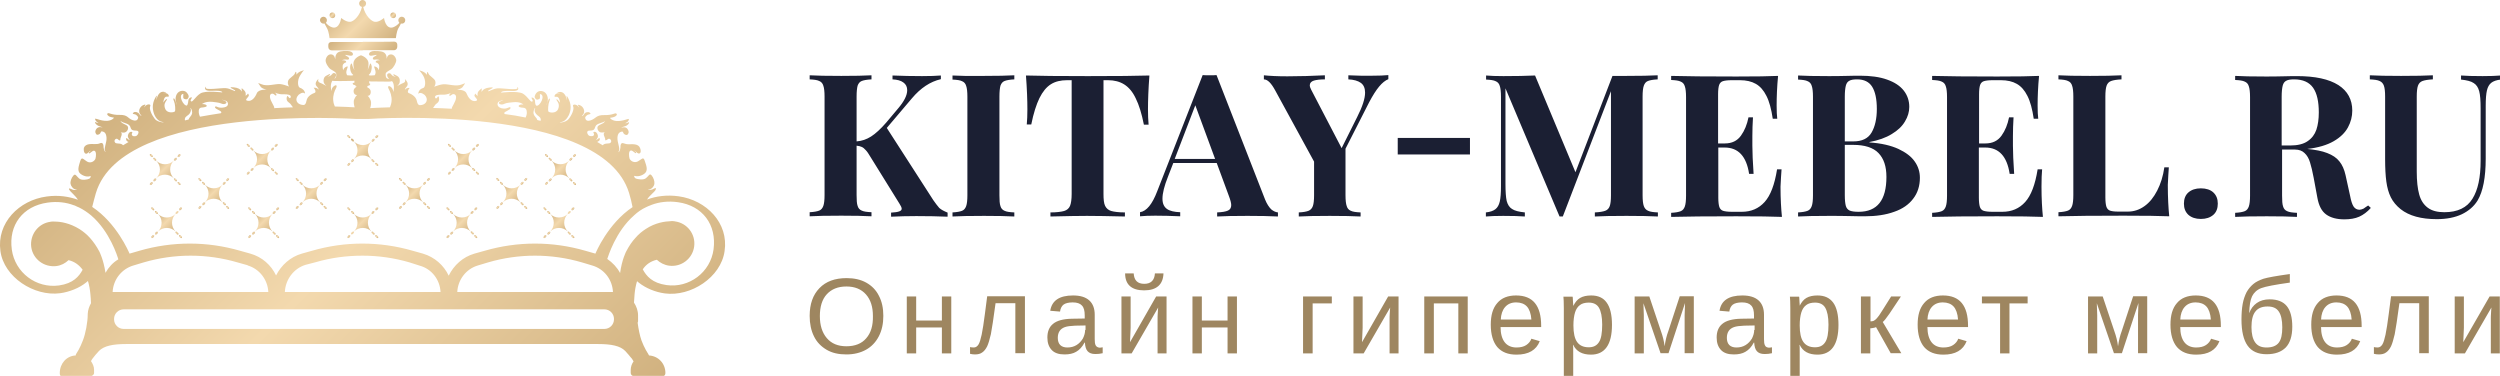
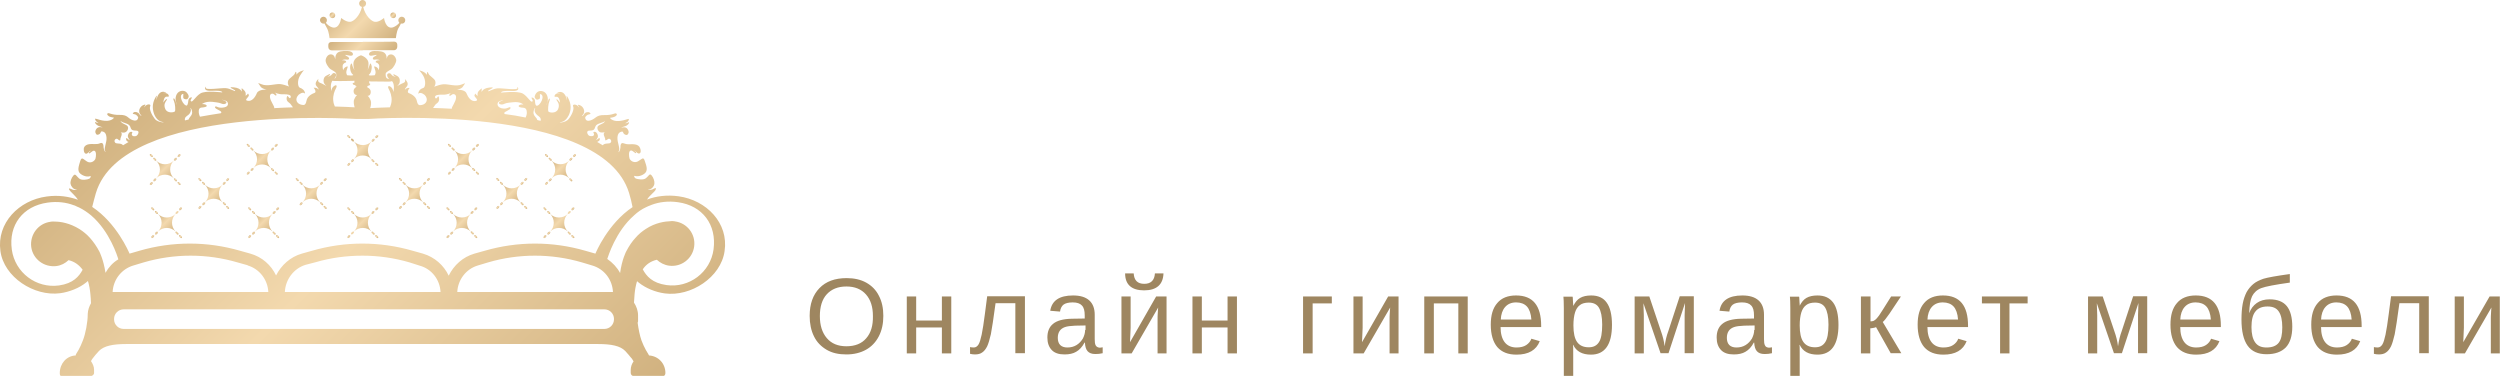
<svg xmlns="http://www.w3.org/2000/svg" version="1.1" id="Layer_1" x="0px" y="0px" viewBox="0 0 1225.2 184.2" style="enable-background:new 0 0 1225.2 184.2;" xml:space="preserve">
  <style type="text/css">
	.st0{fill:url(#SVGID_1_);}
	.st1{fill:url(#SVGID_2_);}
	.st2{fill:url(#SVGID_3_);}
	.st3{fill:url(#SVGID_4_);}
	.st4{fill:url(#SVGID_5_);}
	.st5{fill:url(#SVGID_6_);}
	.st6{fill:url(#SVGID_7_);}
	.st7{fill:url(#SVGID_8_);}
	.st8{fill:url(#SVGID_9_);}
	.st9{fill:url(#SVGID_10_);}
	.st10{fill:url(#SVGID_11_);}
	.st11{fill:url(#SVGID_12_);}
	.st12{fill:url(#SVGID_13_);}
	.st13{fill:url(#SVGID_14_);}
	.st14{fill:url(#SVGID_15_);}
	.st15{fill:url(#SVGID_16_);}
	.st16{fill:url(#SVGID_17_);}
	.st17{fill:url(#SVGID_18_);}
	.st18{fill:url(#SVGID_19_);}
	.st19{fill:url(#SVGID_20_);}
	.st20{fill:url(#SVGID_21_);}
	.st21{fill:url(#SVGID_22_);}
	.st22{fill:url(#SVGID_23_);}
	.st23{fill:url(#SVGID_24_);}
	.st24{fill:url(#SVGID_25_);}
	.st25{fill:url(#SVGID_26_);}
	.st26{fill:url(#SVGID_27_);}
	.st27{fill:url(#SVGID_28_);}
	.st28{fill:url(#SVGID_29_);}
	.st29{fill:url(#SVGID_30_);}
	.st30{fill:url(#SVGID_31_);}
	.st31{fill:url(#SVGID_32_);}
	.st32{fill:url(#SVGID_33_);}
	.st33{fill:url(#SVGID_34_);}
	.st34{fill:url(#SVGID_35_);}
	.st35{fill:url(#SVGID_36_);}
	.st36{fill:url(#SVGID_37_);}
	.st37{fill:url(#SVGID_38_);}
	.st38{fill:url(#SVGID_39_);}
	.st39{fill:url(#SVGID_40_);}
	.st40{fill:url(#SVGID_41_);}
	.st41{fill:url(#SVGID_42_);}
	.st42{fill:url(#SVGID_43_);}
	.st43{fill:url(#SVGID_44_);}
	.st44{fill:url(#SVGID_45_);}
	.st45{fill:url(#SVGID_46_);}
	.st46{fill:url(#SVGID_47_);}
	.st47{fill:url(#SVGID_48_);}
	.st48{fill:url(#SVGID_49_);}
	.st49{fill:url(#SVGID_50_);}
	.st50{fill:url(#SVGID_51_);}
	.st51{fill:url(#SVGID_52_);}
	.st52{fill:url(#SVGID_53_);}
	.st53{fill:url(#SVGID_54_);}
	.st54{fill:url(#SVGID_55_);}
	.st55{fill:url(#SVGID_56_);}
	.st56{fill:url(#SVGID_57_);}
	.st57{fill:url(#SVGID_58_);}
	.st58{fill:url(#SVGID_59_);}
	.st59{fill:url(#SVGID_60_);}
	.st60{fill:url(#SVGID_61_);}
	.st61{fill:url(#SVGID_62_);}
	.st62{fill:url(#SVGID_63_);}
	.st63{fill:url(#SVGID_64_);}
	.st64{fill:url(#SVGID_65_);}
	.st65{fill:url(#SVGID_66_);}
	.st66{fill:url(#SVGID_67_);}
	.st67{fill:url(#SVGID_68_);}
	.st68{fill:url(#SVGID_69_);}
	.st69{fill:url(#SVGID_70_);}
	.st70{fill:url(#SVGID_71_);}
	.st71{fill:url(#SVGID_72_);}
	.st72{fill:url(#SVGID_73_);}
	.st73{fill:url(#SVGID_74_);}
	.st74{fill:url(#SVGID_75_);}
	.st75{fill:url(#SVGID_76_);}
	.st76{fill:url(#SVGID_77_);}
	.st77{fill:url(#SVGID_78_);}
	.st78{fill:url(#SVGID_79_);}
	.st79{fill:url(#SVGID_80_);}
	.st80{fill:url(#SVGID_81_);}
	.st81{fill:url(#SVGID_82_);}
	.st82{fill:url(#SVGID_83_);}
	.st83{fill:url(#SVGID_84_);}
	.st84{fill:url(#SVGID_85_);}
	.st85{fill:url(#SVGID_86_);}
	.st86{fill:url(#SVGID_87_);}
	.st87{fill:url(#SVGID_88_);}
	.st88{fill:url(#SVGID_89_);}
	.st89{fill:url(#SVGID_90_);}
	.st90{fill:url(#SVGID_91_);}
	.st91{fill:url(#SVGID_92_);}
	.st92{fill:url(#SVGID_93_);}
	.st93{fill:url(#SVGID_94_);}
	.st94{fill:url(#SVGID_95_);}
	.st95{fill:url(#SVGID_96_);}
	.st96{fill:url(#SVGID_97_);}
	.st97{fill:url(#SVGID_98_);}
	.st98{fill:url(#SVGID_99_);}
	.st99{fill:url(#SVGID_100_);}
	.st100{fill:url(#SVGID_101_);}
	.st101{fill:url(#SVGID_102_);}
	.st102{fill:url(#SVGID_103_);}
	.st103{fill:url(#SVGID_104_);}
	.st104{fill:url(#SVGID_105_);}
	.st105{fill:url(#SVGID_106_);}
	.st106{fill:url(#SVGID_107_);}
	.st107{fill:url(#SVGID_108_);}
	.st108{fill:url(#SVGID_109_);}
	.st109{fill:url(#SVGID_110_);}
	.st110{fill:url(#SVGID_111_);}
	.st111{fill:url(#SVGID_112_);}
	.st112{fill:url(#SVGID_113_);}
	.st113{fill:url(#SVGID_114_);}
	.st114{fill:url(#SVGID_115_);}
	.st115{fill:url(#SVGID_116_);}
	.st116{fill:url(#SVGID_117_);}
	.st117{fill:url(#SVGID_118_);}
	.st118{fill:url(#SVGID_119_);}
	.st119{fill:url(#SVGID_120_);}
	.st120{fill:url(#SVGID_121_);}
	.st121{fill:url(#SVGID_122_);}
	.st122{fill:url(#SVGID_123_);}
	.st123{fill:url(#SVGID_124_);}
	.st124{fill:url(#SVGID_125_);}
	.st125{fill:url(#SVGID_126_);}
	.st126{fill:url(#SVGID_127_);}
	.st127{fill:#1B1F33;}
	.st128{fill:#9E8660;}
</style>
  <g>
    <g>
      <linearGradient id="SVGID_1_" gradientUnits="userSpaceOnUse" x1="183.186" y1="69.061" x2="182.504" y2="68.378">
        <stop offset="0" style="stop-color:#D1B280" />
        <stop offset="0.538" style="stop-color:#F3D9AE" />
        <stop offset="1" style="stop-color:#D1B280" />
      </linearGradient>
      <path class="st0" d="M182.5,68.4c0.4-0.4,0.8-0.5,1-0.3c0.2,0.2,0.1,0.6-0.3,1c-0.4,0.4-0.8,0.5-1,0.3    C182,69.2,182.2,68.7,182.5,68.4z" />
      <linearGradient id="SVGID_2_" gradientUnits="userSpaceOnUse" x1="184.954" y1="67.275" x2="184.271" y2="66.593">
        <stop offset="0" style="stop-color:#D1B280" />
        <stop offset="0.538" style="stop-color:#F3D9AE" />
        <stop offset="1" style="stop-color:#D1B280" />
      </linearGradient>
      <path class="st1" d="M184.3,66.6c0.4-0.4,0.8-0.5,1-0.3c0.2,0.2,0.1,0.6-0.3,1c-0.4,0.4-0.8,0.5-1,0.3    C183.8,67.4,183.9,66.9,184.3,66.6z" />
      <linearGradient id="SVGID_3_" gradientUnits="userSpaceOnUse" x1="171.312" y1="80.915" x2="170.629" y2="80.232">
        <stop offset="0" style="stop-color:#D1B280" />
        <stop offset="0.538" style="stop-color:#F3D9AE" />
        <stop offset="1" style="stop-color:#D1B280" />
      </linearGradient>
      <path class="st2" d="M170.6,80.2c0.4-0.4,0.8-0.5,1-0.3c0.2,0.2,0.1,0.6-0.3,1s-0.8,0.5-1,0.3C170.1,81,170.3,80.6,170.6,80.2z" />
      <linearGradient id="SVGID_4_" gradientUnits="userSpaceOnUse" x1="173.129" y1="79.089" x2="172.447" y2="78.406">
        <stop offset="0" style="stop-color:#D1B280" />
        <stop offset="0.538" style="stop-color:#F3D9AE" />
        <stop offset="1" style="stop-color:#D1B280" />
      </linearGradient>
      <path class="st3" d="M172.4,78.4c0.4-0.4,0.8-0.5,1-0.3c0.2,0.2,0.1,0.6-0.3,1c-0.4,0.4-0.8,0.5-1,0.3    C172,79.2,172.1,78.8,172.4,78.4z" />
      <linearGradient id="SVGID_5_" gradientUnits="userSpaceOnUse" x1="183.426" y1="79.403" x2="182.146" y2="78.123">
        <stop offset="0" style="stop-color:#D1B280" />
        <stop offset="0.538" style="stop-color:#F3D9AE" />
        <stop offset="1" style="stop-color:#D1B280" />
      </linearGradient>
      <path class="st4" d="M182.1,78.1c0.2-0.2,0.6-0.1,1,0.3c0.4,0.4,0.5,0.8,0.3,1c-0.2,0.2-0.6,0.1-1-0.3    C182.1,78.8,182,78.3,182.1,78.1z" />
      <linearGradient id="SVGID_6_" gradientUnits="userSpaceOnUse" x1="185.252" y1="81.208" x2="183.972" y2="79.928">
        <stop offset="0" style="stop-color:#D1B280" />
        <stop offset="0.538" style="stop-color:#F3D9AE" />
        <stop offset="1" style="stop-color:#D1B280" />
      </linearGradient>
      <path class="st5" d="M184,79.9c0.2-0.2,0.6-0.1,1,0.3c0.4,0.4,0.5,0.8,0.3,1c-0.2,0.2-0.6,0.1-1-0.3    C183.9,80.6,183.8,80.1,184,79.9z" />
      <linearGradient id="SVGID_7_" gradientUnits="userSpaceOnUse" x1="171.617" y1="67.57" x2="170.337" y2="66.29">
        <stop offset="0" style="stop-color:#D1B280" />
        <stop offset="0.538" style="stop-color:#F3D9AE" />
        <stop offset="1" style="stop-color:#D1B280" />
      </linearGradient>
      <path class="st6" d="M170.3,66.3c0.2-0.2,0.6-0.1,1,0.3s0.5,0.8,0.3,1c-0.2,0.2-0.6,0.1-1-0.3S170.1,66.5,170.3,66.3z" />
      <linearGradient id="SVGID_8_" gradientUnits="userSpaceOnUse" x1="182.193" y1="78.08" x2="172.177" y2="68.063">
        <stop offset="0" style="stop-color:#D1B280" />
        <stop offset="0.538" style="stop-color:#F3D9AE" />
        <stop offset="1" style="stop-color:#D1B280" />
      </linearGradient>
      <path class="st7" d="M173.4,69.3c2.4,2.4,2.4,6.3,0,8.7c2.4-2.4,6.4-2.4,8.7,0c-2.4-2.4-2.4-6.3,0-8.7    C179.8,71.7,175.9,71.7,173.4,69.3L173.4,69.3c0.2-0.2,0.1-0.7-0.3-1c-0.4-0.4-0.8-0.5-1-0.3c-0.2,0.2-0.1,0.6,0.3,1    C172.8,69.4,173.2,69.5,173.4,69.3z" />
      <linearGradient id="SVGID_9_" gradientUnits="userSpaceOnUse" x1="181.499" y1="114.193" x2="172.75" y2="105.444">
        <stop offset="0" style="stop-color:#D1B280" />
        <stop offset="0.538" style="stop-color:#F3D9AE" />
        <stop offset="1" style="stop-color:#D1B280" />
      </linearGradient>
      <path class="st8" d="M182.1,104.8c-2.4,2.4-6.3,2.4-8.7,0c2.4,2.4,2.4,6.3,0,8.7c-0.2-0.2-0.6,0-1,0.3c-0.4,0.4-0.5,0.8-0.3,1    s0.6,0.1,1-0.3c0.4-0.4,0.5-0.8,0.3-1l0,0c2.4-2.4,6.4-2.4,8.7,0C179.7,111.1,179.7,107.2,182.1,104.8z" />
      <linearGradient id="SVGID_10_" gradientUnits="userSpaceOnUse" x1="183.131" y1="104.51" x2="182.448" y2="103.827">
        <stop offset="0" style="stop-color:#D1B280" />
        <stop offset="0.538" style="stop-color:#F3D9AE" />
        <stop offset="1" style="stop-color:#D1B280" />
      </linearGradient>
      <path class="st9" d="M182.4,103.8c0.4-0.4,0.8-0.5,1-0.3c0.2,0.2,0.1,0.6-0.3,1s-0.8,0.5-1,0.3C182,104.6,182.1,104.2,182.4,103.8    z" />
      <linearGradient id="SVGID_11_" gradientUnits="userSpaceOnUse" x1="184.939" y1="102.676" x2="184.257" y2="101.993">
        <stop offset="0" style="stop-color:#D1B280" />
        <stop offset="0.538" style="stop-color:#F3D9AE" />
        <stop offset="1" style="stop-color:#D1B280" />
      </linearGradient>
      <path class="st10" d="M184.3,102c0.4-0.4,0.8-0.5,1-0.3c0.2,0.2,0.1,0.6-0.3,1c-0.4,0.4-0.8,0.5-1,0.3    C183.8,102.8,183.9,102.3,184.3,102z" />
      <linearGradient id="SVGID_12_" gradientUnits="userSpaceOnUse" x1="171.297" y1="116.315" x2="170.614" y2="115.632">
        <stop offset="0" style="stop-color:#D1B280" />
        <stop offset="0.538" style="stop-color:#F3D9AE" />
        <stop offset="1" style="stop-color:#D1B280" />
      </linearGradient>
      <path class="st11" d="M170.6,115.6c0.4-0.4,0.8-0.5,1-0.3c0.2,0.2,0.1,0.6-0.3,1c-0.4,0.4-0.8,0.5-1,0.3    C170.1,116.4,170.3,116,170.6,115.6z" />
      <linearGradient id="SVGID_13_" gradientUnits="userSpaceOnUse" x1="183.478" y1="114.846" x2="182.198" y2="113.566">
        <stop offset="0" style="stop-color:#D1B280" />
        <stop offset="0.538" style="stop-color:#F3D9AE" />
        <stop offset="1" style="stop-color:#D1B280" />
      </linearGradient>
      <path class="st12" d="M182.2,113.6c0.2-0.2,0.6-0.1,1,0.3c0.4,0.4,0.5,0.8,0.3,1c-0.2,0.2-0.6,0.1-1-0.3    C182.1,114.2,182,113.8,182.2,113.6z" />
      <linearGradient id="SVGID_14_" gradientUnits="userSpaceOnUse" x1="185.24" y1="116.617" x2="183.96" y2="115.337">
        <stop offset="0" style="stop-color:#D1B280" />
        <stop offset="0.538" style="stop-color:#F3D9AE" />
        <stop offset="1" style="stop-color:#D1B280" />
      </linearGradient>
      <path class="st13" d="M184,115.3c0.2-0.2,0.6-0.1,1,0.3c0.4,0.4,0.5,0.8,0.3,1c-0.2,0.2-0.6,0.1-1-0.3    C183.9,116,183.8,115.5,184,115.3z" />
      <linearGradient id="SVGID_15_" gradientUnits="userSpaceOnUse" x1="171.606" y1="102.982" x2="170.326" y2="101.702">
        <stop offset="0" style="stop-color:#D1B280" />
        <stop offset="0.538" style="stop-color:#F3D9AE" />
        <stop offset="1" style="stop-color:#D1B280" />
      </linearGradient>
      <path class="st14" d="M170.3,101.7c0.2-0.2,0.6-0.1,1,0.3c0.4,0.4,0.5,0.8,0.3,1c-0.2,0.2-0.6,0.1-1-0.3    C170.3,102.3,170.1,101.9,170.3,101.7z" />
      <linearGradient id="SVGID_16_" gradientUnits="userSpaceOnUse" x1="173.431" y1="104.79" x2="172.151" y2="103.51">
        <stop offset="0" style="stop-color:#D1B280" />
        <stop offset="0.538" style="stop-color:#F3D9AE" />
        <stop offset="1" style="stop-color:#D1B280" />
      </linearGradient>
      <path class="st15" d="M172.2,103.5c0.2-0.2,0.6-0.1,1,0.3c0.4,0.4,0.5,0.8,0.3,1c-0.2,0.2-0.6,0.1-1-0.3    C172.1,104.1,172,103.7,172.2,103.5z" />
      <linearGradient id="SVGID_17_" gradientUnits="userSpaceOnUse" x1="156.911" y1="99.198" x2="148.161" y2="90.449">
        <stop offset="0" style="stop-color:#D1B280" />
        <stop offset="0.538" style="stop-color:#F3D9AE" />
        <stop offset="1" style="stop-color:#D1B280" />
      </linearGradient>
      <path class="st16" d="M148.2,99.2c2.4-2.4,6.3-2.4,8.7,0c-2.4-2.4-2.4-6.3,0-8.7c-2.4,2.4-6.3,2.4-8.7,0    C150.6,92.9,150.6,96.8,148.2,99.2z" />
      <linearGradient id="SVGID_18_" gradientUnits="userSpaceOnUse" x1="157.927" y1="90.141" x2="157.244" y2="89.458">
        <stop offset="0" style="stop-color:#D1B280" />
        <stop offset="0.538" style="stop-color:#F3D9AE" />
        <stop offset="1" style="stop-color:#D1B280" />
      </linearGradient>
      <path class="st17" d="M157.2,89.5c0.4-0.4,0.8-0.5,1-0.3c0.2,0.2,0.1,0.6-0.3,1c-0.4,0.4-0.8,0.5-1,0.3    C156.8,90.3,156.9,89.8,157.2,89.5z" />
      <linearGradient id="SVGID_19_" gradientUnits="userSpaceOnUse" x1="159.651" y1="88.333" x2="158.968" y2="87.65">
        <stop offset="0" style="stop-color:#D1B280" />
        <stop offset="0.538" style="stop-color:#F3D9AE" />
        <stop offset="1" style="stop-color:#D1B280" />
      </linearGradient>
      <path class="st18" d="M159,87.7c0.4-0.4,0.8-0.5,1-0.3c0.2,0.2,0.1,0.6-0.3,1c-0.4,0.4-0.8,0.5-1,0.3    C158.5,88.4,158.6,88,159,87.7z" />
      <linearGradient id="SVGID_20_" gradientUnits="userSpaceOnUse" x1="146.015" y1="101.975" x2="145.333" y2="101.292">
        <stop offset="0" style="stop-color:#D1B280" />
        <stop offset="0.538" style="stop-color:#F3D9AE" />
        <stop offset="1" style="stop-color:#D1B280" />
      </linearGradient>
-       <path class="st19" d="M145.3,101.3c0.4-0.4,0.8-0.5,1-0.3c0.2,0.2,0.1,0.6-0.3,1c-0.4,0.4-0.8,0.5-1,0.3    C144.8,102.1,145,101.6,145.3,101.3z" />
      <linearGradient id="SVGID_21_" gradientUnits="userSpaceOnUse" x1="147.892" y1="100.184" x2="147.21" y2="99.502">
        <stop offset="0" style="stop-color:#D1B280" />
        <stop offset="0.538" style="stop-color:#F3D9AE" />
        <stop offset="1" style="stop-color:#D1B280" />
      </linearGradient>
      <path class="st20" d="M147.2,99.5c0.4-0.4,0.8-0.5,1-0.3c0.2,0.2,0.1,0.6-0.3,1c-0.4,0.4-0.8,0.5-1,0.3    C146.7,100.3,146.9,99.9,147.2,99.5z" />
      <linearGradient id="SVGID_22_" gradientUnits="userSpaceOnUse" x1="158.275" y1="100.478" x2="156.995" y2="99.198">
        <stop offset="0" style="stop-color:#D1B280" />
        <stop offset="0.538" style="stop-color:#F3D9AE" />
        <stop offset="1" style="stop-color:#D1B280" />
      </linearGradient>
      <path class="st21" d="M157,99.2c0.2-0.2,0.6-0.1,1,0.3c0.4,0.4,0.5,0.8,0.3,1c-0.2,0.2-0.6,0.1-1-0.3    C156.9,99.8,156.8,99.4,157,99.2z" />
      <linearGradient id="SVGID_23_" gradientUnits="userSpaceOnUse" x1="159.951" y1="102.273" x2="158.671" y2="100.993">
        <stop offset="0" style="stop-color:#D1B280" />
        <stop offset="0.538" style="stop-color:#F3D9AE" />
        <stop offset="1" style="stop-color:#D1B280" />
      </linearGradient>
      <path class="st22" d="M158.7,101c0.2-0.2,0.6-0.1,1,0.3c0.4,0.4,0.5,0.8,0.3,1c-0.2,0.2-0.6,0.1-1-0.3S158.5,101.2,158.7,101z" />
      <linearGradient id="SVGID_24_" gradientUnits="userSpaceOnUse" x1="146.313" y1="88.634" x2="145.033" y2="87.354">
        <stop offset="0" style="stop-color:#D1B280" />
        <stop offset="0.538" style="stop-color:#F3D9AE" />
        <stop offset="1" style="stop-color:#D1B280" />
      </linearGradient>
      <path class="st23" d="M145,87.4c0.2-0.2,0.6-0.1,1,0.3c0.4,0.4,0.5,0.8,0.3,1c-0.2,0.2-0.6,0.1-1-0.3C145,88,144.8,87.5,145,87.4z    " />
      <linearGradient id="SVGID_25_" gradientUnits="userSpaceOnUse" x1="148.142" y1="90.447" x2="146.862" y2="89.167">
        <stop offset="0" style="stop-color:#D1B280" />
        <stop offset="0.538" style="stop-color:#F3D9AE" />
        <stop offset="1" style="stop-color:#D1B280" />
      </linearGradient>
      <path class="st24" d="M146.9,89.2c0.2-0.2,0.6-0.1,1,0.3c0.4,0.4,0.5,0.8,0.3,1c-0.2,0.2-0.6,0.1-1-0.3    C146.8,89.8,146.7,89.4,146.9,89.2z" />
      <linearGradient id="SVGID_26_" gradientUnits="userSpaceOnUse" x1="132.895" y1="82.424" x2="124.146" y2="73.675">
        <stop offset="0" style="stop-color:#D1B280" />
        <stop offset="0.538" style="stop-color:#F3D9AE" />
        <stop offset="1" style="stop-color:#D1B280" />
      </linearGradient>
      <path class="st25" d="M124.1,82.4c2.4-2.4,6.3-2.4,8.7,0c-2.4-2.4-2.4-6.3,0-8.7c-2.4,2.4-6.3,2.4-8.7,0    C126.6,76.1,126.6,80,124.1,82.4z" />
      <linearGradient id="SVGID_27_" gradientUnits="userSpaceOnUse" x1="133.913" y1="73.362" x2="133.231" y2="72.68">
        <stop offset="0" style="stop-color:#D1B280" />
        <stop offset="0.538" style="stop-color:#F3D9AE" />
        <stop offset="1" style="stop-color:#D1B280" />
      </linearGradient>
      <path class="st26" d="M133.2,72.7c0.4-0.4,0.8-0.5,1-0.3c0.2,0.2,0.1,0.6-0.3,1c-0.4,0.4-0.8,0.5-1,0.3    C132.7,73.5,132.9,73,133.2,72.7z" />
      <linearGradient id="SVGID_28_" gradientUnits="userSpaceOnUse" x1="135.637" y1="71.555" x2="134.955" y2="70.872">
        <stop offset="0" style="stop-color:#D1B280" />
        <stop offset="0.538" style="stop-color:#F3D9AE" />
        <stop offset="1" style="stop-color:#D1B280" />
      </linearGradient>
      <path class="st27" d="M135,70.9c0.4-0.4,0.8-0.5,1-0.3c0.2,0.2,0.1,0.6-0.3,1c-0.4,0.4-0.8,0.5-1,0.3S134.6,71.2,135,70.9z" />
      <linearGradient id="SVGID_29_" gradientUnits="userSpaceOnUse" x1="122" y1="85.188" x2="121.317" y2="84.505">
        <stop offset="0" style="stop-color:#D1B280" />
        <stop offset="0.538" style="stop-color:#F3D9AE" />
        <stop offset="1" style="stop-color:#D1B280" />
      </linearGradient>
      <path class="st28" d="M121.3,84.5c0.4-0.4,0.8-0.5,1-0.3s0.1,0.6-0.3,1c-0.4,0.4-0.8,0.5-1,0.3S121,84.9,121.3,84.5z" />
      <linearGradient id="SVGID_30_" gradientUnits="userSpaceOnUse" x1="123.878" y1="83.406" x2="123.196" y2="82.724">
        <stop offset="0" style="stop-color:#D1B280" />
        <stop offset="0.538" style="stop-color:#F3D9AE" />
        <stop offset="1" style="stop-color:#D1B280" />
      </linearGradient>
      <path class="st29" d="M123.2,82.7c0.4-0.4,0.8-0.5,1-0.3s0.1,0.6-0.3,1c-0.4,0.4-0.8,0.5-1,0.3S122.8,83.1,123.2,82.7z" />
      <linearGradient id="SVGID_31_" gradientUnits="userSpaceOnUse" x1="134.219" y1="83.743" x2="132.939" y2="82.463">
        <stop offset="0" style="stop-color:#D1B280" />
        <stop offset="0.538" style="stop-color:#F3D9AE" />
        <stop offset="1" style="stop-color:#D1B280" />
      </linearGradient>
      <path class="st30" d="M132.9,82.5c0.2-0.2,0.6-0.1,1,0.3c0.4,0.4,0.5,0.8,0.3,1c-0.2,0.2-0.6,0.1-1-0.3S132.8,82.7,132.9,82.5z" />
      <linearGradient id="SVGID_32_" gradientUnits="userSpaceOnUse" x1="135.936" y1="85.493" x2="134.657" y2="84.213">
        <stop offset="0" style="stop-color:#D1B280" />
        <stop offset="0.538" style="stop-color:#F3D9AE" />
        <stop offset="1" style="stop-color:#D1B280" />
      </linearGradient>
      <path class="st31" d="M134.7,84.2c0.2-0.2,0.6-0.1,1,0.3c0.4,0.4,0.5,0.8,0.3,1c-0.2,0.2-0.6,0.1-1-0.3    C134.6,84.8,134.5,84.4,134.7,84.2z" />
      <linearGradient id="SVGID_33_" gradientUnits="userSpaceOnUse" x1="122.299" y1="71.854" x2="121.019" y2="70.574">
        <stop offset="0" style="stop-color:#D1B280" />
        <stop offset="0.538" style="stop-color:#F3D9AE" />
        <stop offset="1" style="stop-color:#D1B280" />
      </linearGradient>
      <path class="st32" d="M121,70.6c0.2-0.2,0.6-0.1,1,0.3c0.4,0.4,0.5,0.8,0.3,1s-0.6,0.1-1-0.3C121,71.2,120.8,70.8,121,70.6z" />
      <linearGradient id="SVGID_34_" gradientUnits="userSpaceOnUse" x1="124.127" y1="73.664" x2="122.847" y2="72.384">
        <stop offset="0" style="stop-color:#D1B280" />
        <stop offset="0.538" style="stop-color:#F3D9AE" />
        <stop offset="1" style="stop-color:#D1B280" />
      </linearGradient>
      <path class="st33" d="M122.8,72.4c0.2-0.2,0.6-0.1,1,0.3c0.4,0.4,0.5,0.8,0.3,1s-0.6,0.1-1-0.3S122.7,72.6,122.8,72.4z" />
      <linearGradient id="SVGID_35_" gradientUnits="userSpaceOnUse" x1="109.182" y1="99.198" x2="100.433" y2="90.449">
        <stop offset="0" style="stop-color:#D1B280" />
        <stop offset="0.538" style="stop-color:#F3D9AE" />
        <stop offset="1" style="stop-color:#D1B280" />
      </linearGradient>
      <path class="st34" d="M100.4,99.2c2.4-2.4,6.3-2.4,8.7,0c-2.4-2.4-2.4-6.3,0-8.7c-2.4,2.4-6.3,2.4-8.7,0    C102.8,92.9,102.8,96.8,100.4,99.2z" />
      <linearGradient id="SVGID_36_" gradientUnits="userSpaceOnUse" x1="110.199" y1="90.136" x2="109.517" y2="89.454">
        <stop offset="0" style="stop-color:#D1B280" />
        <stop offset="0.538" style="stop-color:#F3D9AE" />
        <stop offset="1" style="stop-color:#D1B280" />
      </linearGradient>
      <path class="st35" d="M109.5,89.5c0.4-0.4,0.8-0.5,1-0.3c0.2,0.2,0.1,0.6-0.3,1c-0.4,0.4-0.8,0.5-1,0.3S109.2,89.8,109.5,89.5z" />
      <linearGradient id="SVGID_37_" gradientUnits="userSpaceOnUse" x1="111.924" y1="88.333" x2="111.242" y2="87.65">
        <stop offset="0" style="stop-color:#D1B280" />
        <stop offset="0.538" style="stop-color:#F3D9AE" />
        <stop offset="1" style="stop-color:#D1B280" />
      </linearGradient>
      <path class="st36" d="M111.2,87.7c0.4-0.4,0.8-0.5,1-0.3c0.2,0.2,0.1,0.6-0.3,1c-0.4,0.4-0.8,0.5-1,0.3S110.9,88,111.2,87.7z" />
      <linearGradient id="SVGID_38_" gradientUnits="userSpaceOnUse" x1="98.288" y1="101.97" x2="97.605" y2="101.287">
        <stop offset="0" style="stop-color:#D1B280" />
        <stop offset="0.538" style="stop-color:#F3D9AE" />
        <stop offset="1" style="stop-color:#D1B280" />
      </linearGradient>
      <path class="st37" d="M97.6,101.3c0.4-0.4,0.8-0.5,1-0.3c0.2,0.2,0.1,0.6-0.3,1c-0.4,0.4-0.8,0.5-1,0.3S97.3,101.6,97.6,101.3z" />
      <linearGradient id="SVGID_39_" gradientUnits="userSpaceOnUse" x1="100.166" y1="100.192" x2="99.483" y2="99.51">
        <stop offset="0" style="stop-color:#D1B280" />
        <stop offset="0.538" style="stop-color:#F3D9AE" />
        <stop offset="1" style="stop-color:#D1B280" />
      </linearGradient>
      <path class="st38" d="M99.5,99.5c0.4-0.4,0.8-0.5,1-0.3s0.1,0.6-0.3,1c-0.4,0.4-0.8,0.5-1,0.3C99,100.3,99.1,99.9,99.5,99.5z" />
      <linearGradient id="SVGID_40_" gradientUnits="userSpaceOnUse" x1="110.548" y1="100.48" x2="109.268" y2="99.2">
        <stop offset="0" style="stop-color:#D1B280" />
        <stop offset="0.538" style="stop-color:#F3D9AE" />
        <stop offset="1" style="stop-color:#D1B280" />
      </linearGradient>
      <path class="st39" d="M109.3,99.2c0.2-0.2,0.6-0.1,1,0.3s0.5,0.8,0.3,1s-0.6,0.1-1-0.3C109.2,99.8,109.1,99.4,109.3,99.2z" />
      <linearGradient id="SVGID_41_" gradientUnits="userSpaceOnUse" x1="112.224" y1="102.275" x2="110.944" y2="100.995">
        <stop offset="0" style="stop-color:#D1B280" />
        <stop offset="0.538" style="stop-color:#F3D9AE" />
        <stop offset="1" style="stop-color:#D1B280" />
      </linearGradient>
      <path class="st40" d="M110.9,101c0.2-0.2,0.6-0.1,1,0.3c0.4,0.4,0.5,0.8,0.3,1s-0.6,0.1-1-0.3C110.9,101.6,110.8,101.2,110.9,101z    " />
      <linearGradient id="SVGID_42_" gradientUnits="userSpaceOnUse" x1="98.586" y1="88.636" x2="97.306" y2="87.356">
        <stop offset="0" style="stop-color:#D1B280" />
        <stop offset="0.538" style="stop-color:#F3D9AE" />
        <stop offset="1" style="stop-color:#D1B280" />
      </linearGradient>
      <path class="st41" d="M97.3,87.4c0.2-0.2,0.6-0.1,1,0.3c0.4,0.4,0.5,0.8,0.3,1s-0.6,0.1-1-0.3C97.3,88,97.1,87.5,97.3,87.4z" />
      <linearGradient id="SVGID_43_" gradientUnits="userSpaceOnUse" x1="100.415" y1="90.446" x2="99.135" y2="89.166">
        <stop offset="0" style="stop-color:#D1B280" />
        <stop offset="0.538" style="stop-color:#F3D9AE" />
        <stop offset="1" style="stop-color:#D1B280" />
      </linearGradient>
      <path class="st42" d="M99.1,89.2c0.2-0.2,0.6-0.1,1,0.3c0.4,0.4,0.5,0.8,0.3,1c-0.2,0.2-0.6,0.1-1-0.3    C99.1,89.8,98.9,89.4,99.1,89.2z" />
      <linearGradient id="SVGID_44_" gradientUnits="userSpaceOnUse" x1="85.287" y1="87.432" x2="76.538" y2="78.683">
        <stop offset="0" style="stop-color:#D1B280" />
        <stop offset="0.538" style="stop-color:#F3D9AE" />
        <stop offset="1" style="stop-color:#D1B280" />
      </linearGradient>
      <path class="st43" d="M76.5,87.4c2.4-2.4,6.3-2.4,8.7,0c-2.4-2.4-2.4-6.3,0-8.7c-2.4,2.4-6.3,2.4-8.7,0C79,81.1,79,85,76.5,87.4z" />
      <linearGradient id="SVGID_45_" gradientUnits="userSpaceOnUse" x1="86.283" y1="78.371" x2="85.6" y2="77.688">
        <stop offset="0" style="stop-color:#D1B280" />
        <stop offset="0.538" style="stop-color:#F3D9AE" />
        <stop offset="1" style="stop-color:#D1B280" />
      </linearGradient>
      <path class="st44" d="M85.6,77.7c0.4-0.4,0.8-0.5,1-0.3c0.2,0.2,0.1,0.6-0.3,1c-0.4,0.4-0.8,0.5-1,0.3S85.2,78,85.6,77.7z" />
      <linearGradient id="SVGID_46_" gradientUnits="userSpaceOnUse" x1="88.118" y1="76.628" x2="87.435" y2="75.945">
        <stop offset="0" style="stop-color:#D1B280" />
        <stop offset="0.538" style="stop-color:#F3D9AE" />
        <stop offset="1" style="stop-color:#D1B280" />
      </linearGradient>
      <path class="st45" d="M87.4,75.9c0.4-0.4,0.8-0.5,1-0.3c0.2,0.2,0.1,0.6-0.3,1c-0.4,0.4-0.8,0.5-1,0.3    C86.9,76.7,87.1,76.3,87.4,75.9z" />
      <linearGradient id="SVGID_47_" gradientUnits="userSpaceOnUse" x1="74.481" y1="90.268" x2="73.798" y2="89.585">
        <stop offset="0" style="stop-color:#D1B280" />
        <stop offset="0.538" style="stop-color:#F3D9AE" />
        <stop offset="1" style="stop-color:#D1B280" />
      </linearGradient>
      <path class="st46" d="M73.8,89.6c0.4-0.4,0.8-0.5,1-0.3s0.1,0.6-0.3,1c-0.4,0.4-0.8,0.5-1,0.3C73.3,90.4,73.4,89.9,73.8,89.6z" />
      <linearGradient id="SVGID_48_" gradientUnits="userSpaceOnUse" x1="76.206" y1="88.459" x2="75.524" y2="87.776">
        <stop offset="0" style="stop-color:#D1B280" />
        <stop offset="0.538" style="stop-color:#F3D9AE" />
        <stop offset="1" style="stop-color:#D1B280" />
      </linearGradient>
      <path class="st47" d="M75.5,87.8c0.4-0.4,0.8-0.5,1-0.3c0.2,0.2,0.1,0.6-0.3,1c-0.4,0.4-0.8,0.5-1,0.3S75.2,88.1,75.5,87.8z" />
      <linearGradient id="SVGID_49_" gradientUnits="userSpaceOnUse" x1="86.588" y1="88.753" x2="85.308" y2="87.473">
        <stop offset="0" style="stop-color:#D1B280" />
        <stop offset="0.538" style="stop-color:#F3D9AE" />
        <stop offset="1" style="stop-color:#D1B280" />
      </linearGradient>
      <path class="st48" d="M85.3,87.5c0.2-0.2,0.6-0.1,1,0.3c0.4,0.4,0.5,0.8,0.3,1s-0.6,0.1-1-0.3C85.3,88.1,85.1,87.7,85.3,87.5z" />
      <linearGradient id="SVGID_50_" gradientUnits="userSpaceOnUse" x1="88.417" y1="90.565" x2="87.137" y2="89.285">
        <stop offset="0" style="stop-color:#D1B280" />
        <stop offset="0.538" style="stop-color:#F3D9AE" />
        <stop offset="1" style="stop-color:#D1B280" />
      </linearGradient>
      <path class="st49" d="M87.1,89.3c0.2-0.2,0.6-0.1,1,0.3c0.4,0.4,0.5,0.8,0.3,1s-0.6,0.1-1-0.3C87.1,89.9,86.9,89.5,87.1,89.3z" />
      <linearGradient id="SVGID_51_" gradientUnits="userSpaceOnUse" x1="74.78" y1="76.927" x2="73.5" y2="75.647">
        <stop offset="0" style="stop-color:#D1B280" />
        <stop offset="0.538" style="stop-color:#F3D9AE" />
        <stop offset="1" style="stop-color:#D1B280" />
      </linearGradient>
      <path class="st50" d="M73.5,75.6c0.2-0.2,0.6-0.1,1,0.3c0.4,0.4,0.5,0.8,0.3,1c-0.2,0.2-0.6,0.1-1-0.3    C73.4,76.3,73.3,75.8,73.5,75.6z" />
      <linearGradient id="SVGID_52_" gradientUnits="userSpaceOnUse" x1="76.498" y1="78.678" x2="75.218" y2="77.398">
        <stop offset="0" style="stop-color:#D1B280" />
        <stop offset="0.538" style="stop-color:#F3D9AE" />
        <stop offset="1" style="stop-color:#D1B280" />
      </linearGradient>
      <path class="st51" d="M75.2,77.4c0.2-0.2,0.6-0.1,1,0.3c0.4,0.4,0.5,0.8,0.3,1c-0.2,0.2-0.6,0.1-1-0.3C75.2,78,75,77.6,75.2,77.4z    " />
      <linearGradient id="SVGID_53_" gradientUnits="userSpaceOnUse" x1="86.705" y1="112.926" x2="77.956" y2="104.177">
        <stop offset="0" style="stop-color:#D1B280" />
        <stop offset="0.538" style="stop-color:#F3D9AE" />
        <stop offset="1" style="stop-color:#D1B280" />
      </linearGradient>
      <path class="st52" d="M86.1,104.8c0.2,0.2,0.6,0,1-0.3c0.4-0.4,0.5-0.8,0.3-1c-0.2-0.2-0.6-0.1-1,0.3    C86,104.1,85.9,104.6,86.1,104.8L86.1,104.8c-2.4,2.4-6.4,2.4-8.7,0c2.4,2.4,2.4,6.3,0,8.7c2.4-2.4,6.3-2.4,8.7,0    C83.7,111.1,83.7,107.2,86.1,104.8z" />
      <linearGradient id="SVGID_54_" gradientUnits="userSpaceOnUse" x1="88.82" y1="102.683" x2="88.137" y2="102">
        <stop offset="0" style="stop-color:#D1B280" />
        <stop offset="0.538" style="stop-color:#F3D9AE" />
        <stop offset="1" style="stop-color:#D1B280" />
      </linearGradient>
      <path class="st53" d="M88.1,102c0.4-0.4,0.8-0.5,1-0.3s0.1,0.6-0.3,1c-0.4,0.4-0.8,0.5-1,0.3C87.6,102.8,87.8,102.4,88.1,102z" />
      <linearGradient id="SVGID_55_" gradientUnits="userSpaceOnUse" x1="75.178" y1="116.319" x2="74.495" y2="115.636">
        <stop offset="0" style="stop-color:#D1B280" />
        <stop offset="0.538" style="stop-color:#F3D9AE" />
        <stop offset="1" style="stop-color:#D1B280" />
      </linearGradient>
      <path class="st54" d="M74.5,115.6c0.4-0.4,0.8-0.5,1-0.3c0.2,0.2,0.1,0.6-0.3,1c-0.4,0.4-0.8,0.5-1,0.3S74.1,116,74.5,115.6z" />
      <linearGradient id="SVGID_56_" gradientUnits="userSpaceOnUse" x1="77.023" y1="114.577" x2="76.341" y2="113.894">
        <stop offset="0" style="stop-color:#D1B280" />
        <stop offset="0.538" style="stop-color:#F3D9AE" />
        <stop offset="1" style="stop-color:#D1B280" />
      </linearGradient>
      <path class="st55" d="M76.3,113.9c0.4-0.4,0.8-0.5,1-0.3s0.1,0.6-0.3,1c-0.4,0.4-0.8,0.5-1,0.3C75.9,114.7,76,114.2,76.3,113.9z" />
      <linearGradient id="SVGID_57_" gradientUnits="userSpaceOnUse" x1="87.352" y1="114.85" x2="86.072" y2="113.57">
        <stop offset="0" style="stop-color:#D1B280" />
        <stop offset="0.538" style="stop-color:#F3D9AE" />
        <stop offset="1" style="stop-color:#D1B280" />
      </linearGradient>
      <path class="st56" d="M86.1,113.6c0.2-0.2,0.6-0.1,1,0.3c0.4,0.4,0.5,0.8,0.3,1s-0.6,0.1-1-0.3C86,114.2,85.9,113.8,86.1,113.6z" />
      <linearGradient id="SVGID_58_" gradientUnits="userSpaceOnUse" x1="89.116" y1="116.616" x2="87.836" y2="115.336">
        <stop offset="0" style="stop-color:#D1B280" />
        <stop offset="0.538" style="stop-color:#F3D9AE" />
        <stop offset="1" style="stop-color:#D1B280" />
      </linearGradient>
      <path class="st57" d="M87.8,115.3c0.2-0.2,0.6-0.1,1,0.3c0.4,0.4,0.5,0.8,0.3,1c-0.2,0.2-0.6,0.1-1-0.3    C87.8,116,87.6,115.5,87.8,115.3z" />
      <linearGradient id="SVGID_59_" gradientUnits="userSpaceOnUse" x1="75.484" y1="102.982" x2="74.204" y2="101.702">
        <stop offset="0" style="stop-color:#D1B280" />
        <stop offset="0.538" style="stop-color:#F3D9AE" />
        <stop offset="1" style="stop-color:#D1B280" />
      </linearGradient>
      <path class="st58" d="M74.2,101.7c0.2-0.2,0.6-0.1,1,0.3c0.4,0.4,0.5,0.8,0.3,1c-0.2,0.2-0.6,0.1-1-0.3    C74.1,102.3,74,101.9,74.2,101.7z" />
      <linearGradient id="SVGID_60_" gradientUnits="userSpaceOnUse" x1="77.312" y1="104.794" x2="76.032" y2="103.514">
        <stop offset="0" style="stop-color:#D1B280" />
        <stop offset="0.538" style="stop-color:#F3D9AE" />
        <stop offset="1" style="stop-color:#D1B280" />
      </linearGradient>
      <path class="st59" d="M76,103.5c0.2-0.2,0.6-0.1,1,0.3c0.4,0.4,0.5,0.8,0.3,1c-0.2,0.2-0.6,0.1-1-0.3    C76,104.1,75.8,103.7,76,103.5z" />
      <linearGradient id="SVGID_61_" gradientUnits="userSpaceOnUse" x1="133.619" y1="113.559" x2="124.87" y2="104.81">
        <stop offset="0" style="stop-color:#D1B280" />
        <stop offset="0.538" style="stop-color:#F3D9AE" />
        <stop offset="1" style="stop-color:#D1B280" />
      </linearGradient>
      <path class="st60" d="M133.6,104.8c-2.4,2.4-6.3,2.4-8.7,0c2.4,2.4,2.4,6.3,0,8.7c2.4-2.4,6.3-2.4,8.7,0    C131.2,111.1,131.2,107.2,133.6,104.8z" />
      <linearGradient id="SVGID_62_" gradientUnits="userSpaceOnUse" x1="134.634" y1="104.494" x2="133.951" y2="103.811">
        <stop offset="0" style="stop-color:#D1B280" />
        <stop offset="0.538" style="stop-color:#F3D9AE" />
        <stop offset="1" style="stop-color:#D1B280" />
      </linearGradient>
      <path class="st61" d="M134,103.8c0.4-0.4,0.8-0.5,1-0.3c0.2,0.2,0.1,0.6-0.3,1c-0.4,0.4-0.8,0.5-1,0.3    C133.5,104.6,133.6,104.2,134,103.8z" />
      <linearGradient id="SVGID_63_" gradientUnits="userSpaceOnUse" x1="136.359" y1="102.693" x2="135.677" y2="102.01">
        <stop offset="0" style="stop-color:#D1B280" />
        <stop offset="0.538" style="stop-color:#F3D9AE" />
        <stop offset="1" style="stop-color:#D1B280" />
      </linearGradient>
      <path class="st62" d="M135.7,102c0.4-0.4,0.8-0.5,1-0.3c0.2,0.2,0.1,0.6-0.3,1c-0.4,0.4-0.8,0.5-1,0.3    C135.2,102.8,135.3,102.4,135.7,102z" />
      <linearGradient id="SVGID_64_" gradientUnits="userSpaceOnUse" x1="122.722" y1="116.327" x2="122.04" y2="115.645">
        <stop offset="0" style="stop-color:#D1B280" />
        <stop offset="0.538" style="stop-color:#F3D9AE" />
        <stop offset="1" style="stop-color:#D1B280" />
      </linearGradient>
      <path class="st63" d="M122,115.6c0.4-0.4,0.8-0.5,1-0.3s0.1,0.6-0.3,1c-0.4,0.4-0.8,0.5-1,0.3C121.6,116.4,121.7,116,122,115.6z" />
      <linearGradient id="SVGID_65_" gradientUnits="userSpaceOnUse" x1="124.557" y1="114.585" x2="123.875" y2="113.902">
        <stop offset="0" style="stop-color:#D1B280" />
        <stop offset="0.538" style="stop-color:#F3D9AE" />
        <stop offset="1" style="stop-color:#D1B280" />
      </linearGradient>
      <path class="st64" d="M123.9,113.9c0.4-0.4,0.8-0.5,1-0.3s0.1,0.6-0.3,1c-0.4,0.4-0.8,0.5-1,0.3    C123.4,114.7,123.5,114.3,123.9,113.9z" />
      <linearGradient id="SVGID_66_" gradientUnits="userSpaceOnUse" x1="134.94" y1="114.876" x2="133.66" y2="113.596">
        <stop offset="0" style="stop-color:#D1B280" />
        <stop offset="0.538" style="stop-color:#F3D9AE" />
        <stop offset="1" style="stop-color:#D1B280" />
      </linearGradient>
      <path class="st65" d="M133.7,113.6c0.2-0.2,0.6-0.1,1,0.3c0.4,0.4,0.5,0.8,0.3,1s-0.6,0.1-1-0.3    C133.6,114.2,133.5,113.8,133.7,113.6z" />
      <linearGradient id="SVGID_67_" gradientUnits="userSpaceOnUse" x1="136.655" y1="116.626" x2="135.375" y2="115.347">
        <stop offset="0" style="stop-color:#D1B280" />
        <stop offset="0.538" style="stop-color:#F3D9AE" />
        <stop offset="1" style="stop-color:#D1B280" />
      </linearGradient>
      <path class="st66" d="M135.4,115.3c0.2-0.2,0.6-0.1,1,0.3c0.4,0.4,0.5,0.8,0.3,1c-0.2,0.2-0.6,0.1-1-0.3    C135.3,116,135.2,115.5,135.4,115.3z" />
      <linearGradient id="SVGID_68_" gradientUnits="userSpaceOnUse" x1="123.023" y1="102.989" x2="121.743" y2="101.709">
        <stop offset="0" style="stop-color:#D1B280" />
        <stop offset="0.538" style="stop-color:#F3D9AE" />
        <stop offset="1" style="stop-color:#D1B280" />
      </linearGradient>
      <path class="st67" d="M121.7,101.7c0.2-0.2,0.6-0.1,1,0.3c0.4,0.4,0.5,0.8,0.3,1c-0.2,0.2-0.6,0.1-1-0.3    C121.7,102.3,121.6,101.9,121.7,101.7z" />
      <linearGradient id="SVGID_69_" gradientUnits="userSpaceOnUse" x1="124.849" y1="104.799" x2="123.569" y2="103.519">
        <stop offset="0" style="stop-color:#D1B280" />
        <stop offset="0.538" style="stop-color:#F3D9AE" />
        <stop offset="1" style="stop-color:#D1B280" />
      </linearGradient>
      <path class="st68" d="M123.6,103.5c0.2-0.2,0.6-0.1,1,0.3s0.5,0.8,0.3,1c-0.2,0.2-0.6,0.1-1-0.3    C123.5,104.1,123.4,103.7,123.6,103.5z" />
      <linearGradient id="SVGID_70_" gradientUnits="userSpaceOnUse" x1="189.428" y1="23.357" x2="166.129" y2="5.842343e-02">
        <stop offset="0" style="stop-color:#D1B280" />
        <stop offset="0.538" style="stop-color:#F3D9AE" />
        <stop offset="1" style="stop-color:#D1B280" />
      </linearGradient>
      <path class="st69" d="M158.6,11.6c0.1,0,0.2,0,0.4-0.1c0.4,0.7,0.8,1.4,1.3,2.4c0.9,1.7,1.2,4.8,1.2,4.8h16.3H194    c0,0,0.3-3.1,1.2-4.8c0.5-0.8,1-1.7,1.3-2.4c0.1,0,0.2,0.1,0.4,0.1c1,0,1.7-0.7,1.7-1.7s-0.8-1.7-1.7-1.7c-1,0-1.7,0.8-1.7,1.7    c0,0.5,0.2,0.9,0.5,1.3c-0.7,0.8-1.7,1.7-3.1,2.2c-3.7,1.1-4.4-4.6-4.4-4.6s-2.5,2.2-4.5,1.9c-1.7-0.2-4.7-3-5.7-7.3    c0.8-0.1,1.4-0.8,1.4-1.7c0-1-0.8-1.7-1.7-1.7c-1,0-1.7,0.8-1.7,1.7c0,0.8,0.6,1.6,1.4,1.7c-1,4.3-4,7.1-5.7,7.3    c-2.1,0.2-4.5-1.9-4.5-1.9s-0.7,5.7-4.4,4.6c-1.4-0.4-2.4-1.4-3.1-2.2c0.3-0.3,0.5-0.7,0.5-1.3c0-1-0.8-1.7-1.7-1.7    c-0.9,0-1.7,0.8-1.7,1.7C156.9,10.9,157.7,11.6,158.6,11.6z" />
      <linearGradient id="SVGID_71_" gradientUnits="userSpaceOnUse" x1="163.908" y1="8.566" x2="161.86" y2="6.519">
        <stop offset="0" style="stop-color:#D1B280" />
        <stop offset="0.538" style="stop-color:#F3D9AE" />
        <stop offset="1" style="stop-color:#D1B280" />
      </linearGradient>
      <circle class="st70" cx="162.9" cy="7.5" r="1.4" />
      <linearGradient id="SVGID_72_" gradientUnits="userSpaceOnUse" x1="207.415" y1="99.198" x2="198.666" y2="90.449">
        <stop offset="0" style="stop-color:#D1B280" />
        <stop offset="0.538" style="stop-color:#F3D9AE" />
        <stop offset="1" style="stop-color:#D1B280" />
      </linearGradient>
      <path class="st71" d="M198.7,99.2c2.4-2.4,6.3-2.4,8.7,0c-2.4-2.4-2.4-6.3,0-8.7c-2.4,2.4-6.3,2.4-8.7,0    C201.1,92.9,201.1,96.8,198.7,99.2z" />
      <linearGradient id="SVGID_73_" gradientUnits="userSpaceOnUse" x1="198.643" y1="90.45" x2="197.363" y2="89.17">
        <stop offset="0" style="stop-color:#D1B280" />
        <stop offset="0.538" style="stop-color:#F3D9AE" />
        <stop offset="1" style="stop-color:#D1B280" />
      </linearGradient>
      <path class="st72" d="M197.4,89.2c0.2-0.2,0.6-0.1,1,0.3c0.4,0.4,0.5,0.8,0.3,1c-0.2,0.2-0.6,0.1-1-0.3    C197.3,89.8,197.2,89.4,197.4,89.2z" />
      <linearGradient id="SVGID_74_" gradientUnits="userSpaceOnUse" x1="196.897" y1="88.616" x2="195.617" y2="87.336">
        <stop offset="0" style="stop-color:#D1B280" />
        <stop offset="0.538" style="stop-color:#F3D9AE" />
        <stop offset="1" style="stop-color:#D1B280" />
      </linearGradient>
      <path class="st73" d="M195.6,87.3c0.2-0.2,0.6-0.1,1,0.3c0.4,0.4,0.5,0.8,0.3,1c-0.2,0.2-0.6,0.1-1-0.3    C195.6,88,195.4,87.5,195.6,87.3z" />
      <linearGradient id="SVGID_75_" gradientUnits="userSpaceOnUse" x1="210.537" y1="102.251" x2="209.257" y2="100.971">
        <stop offset="0" style="stop-color:#D1B280" />
        <stop offset="0.538" style="stop-color:#F3D9AE" />
        <stop offset="1" style="stop-color:#D1B280" />
      </linearGradient>
      <path class="st74" d="M209.3,101c0.2-0.2,0.6-0.1,1,0.3c0.4,0.4,0.5,0.8,0.3,1c-0.2,0.2-0.6,0.1-1-0.3    C209.2,101.6,209.1,101.2,209.3,101z" />
      <linearGradient id="SVGID_76_" gradientUnits="userSpaceOnUse" x1="208.778" y1="100.487" x2="207.498" y2="99.207">
        <stop offset="0" style="stop-color:#D1B280" />
        <stop offset="0.538" style="stop-color:#F3D9AE" />
        <stop offset="1" style="stop-color:#D1B280" />
      </linearGradient>
      <path class="st75" d="M207.5,99.2c0.2-0.2,0.6-0.1,1,0.3s0.5,0.8,0.3,1c-0.2,0.2-0.6,0.1-1-0.3C207.4,99.8,207.3,99.4,207.5,99.2z    " />
      <linearGradient id="SVGID_77_" gradientUnits="userSpaceOnUse" x1="198.392" y1="100.187" x2="197.709" y2="99.504">
        <stop offset="0" style="stop-color:#D1B280" />
        <stop offset="0.538" style="stop-color:#F3D9AE" />
        <stop offset="1" style="stop-color:#D1B280" />
      </linearGradient>
      <path class="st76" d="M197.7,99.5c0.4-0.4,0.8-0.5,1-0.3c0.2,0.2,0.1,0.6-0.3,1c-0.4,0.4-0.8,0.5-1,0.3S197.4,99.9,197.7,99.5z" />
      <linearGradient id="SVGID_78_" gradientUnits="userSpaceOnUse" x1="196.603" y1="101.959" x2="195.921" y2="101.276">
        <stop offset="0" style="stop-color:#D1B280" />
        <stop offset="0.538" style="stop-color:#F3D9AE" />
        <stop offset="1" style="stop-color:#D1B280" />
      </linearGradient>
      <path class="st77" d="M195.9,101.3c0.4-0.4,0.8-0.5,1-0.3c0.2,0.2,0.1,0.6-0.3,1c-0.4,0.4-0.8,0.5-1,0.3    C195.4,102.1,195.6,101.6,195.9,101.3z" />
      <linearGradient id="SVGID_79_" gradientUnits="userSpaceOnUse" x1="210.242" y1="88.307" x2="209.559" y2="87.624">
        <stop offset="0" style="stop-color:#D1B280" />
        <stop offset="0.538" style="stop-color:#F3D9AE" />
        <stop offset="1" style="stop-color:#D1B280" />
      </linearGradient>
      <path class="st78" d="M209.6,87.6c0.4-0.4,0.8-0.5,1-0.3c0.2,0.2,0.1,0.6-0.3,1c-0.4,0.4-0.8,0.5-1,0.3    C209.1,88.4,209.2,88,209.6,87.6z" />
      <linearGradient id="SVGID_80_" gradientUnits="userSpaceOnUse" x1="208.428" y1="90.144" x2="207.745" y2="89.462">
        <stop offset="0" style="stop-color:#D1B280" />
        <stop offset="0.538" style="stop-color:#F3D9AE" />
        <stop offset="1" style="stop-color:#D1B280" />
      </linearGradient>
      <path class="st79" d="M207.7,89.5c0.4-0.4,0.8-0.5,1-0.3c0.2,0.2,0.1,0.6-0.3,1c-0.4,0.4-0.8,0.5-1,0.3    C207.3,90.3,207.4,89.8,207.7,89.5z" />
      <linearGradient id="SVGID_81_" gradientUnits="userSpaceOnUse" x1="231.43" y1="82.424" x2="222.681" y2="73.675">
        <stop offset="0" style="stop-color:#D1B280" />
        <stop offset="0.538" style="stop-color:#F3D9AE" />
        <stop offset="1" style="stop-color:#D1B280" />
      </linearGradient>
      <path class="st80" d="M222.7,82.4c2.4-2.4,6.3-2.4,8.7,0c-2.4-2.4-2.4-6.3,0-8.7c-2.4,2.4-6.3,2.4-8.7,0    C225.1,76.1,225.1,80,222.7,82.4z" />
      <linearGradient id="SVGID_82_" gradientUnits="userSpaceOnUse" x1="222.649" y1="73.676" x2="221.369" y2="72.396">
        <stop offset="0" style="stop-color:#D1B280" />
        <stop offset="0.538" style="stop-color:#F3D9AE" />
        <stop offset="1" style="stop-color:#D1B280" />
      </linearGradient>
      <path class="st81" d="M221.4,72.4c0.2-0.2,0.6-0.1,1,0.3s0.5,0.8,0.3,1c-0.2,0.2-0.6,0.1-1-0.3S221.2,72.6,221.4,72.4z" />
      <linearGradient id="SVGID_83_" gradientUnits="userSpaceOnUse" x1="220.905" y1="71.846" x2="219.625" y2="70.566">
        <stop offset="0" style="stop-color:#D1B280" />
        <stop offset="0.538" style="stop-color:#F3D9AE" />
        <stop offset="1" style="stop-color:#D1B280" />
      </linearGradient>
      <path class="st82" d="M219.6,70.6c0.2-0.2,0.6-0.1,1,0.3c0.4,0.4,0.5,0.8,0.3,1c-0.2,0.2-0.6,0.1-1-0.3    C219.6,71.2,219.4,70.8,219.6,70.6z" />
      <linearGradient id="SVGID_84_" gradientUnits="userSpaceOnUse" x1="234.545" y1="85.481" x2="233.265" y2="84.201">
        <stop offset="0" style="stop-color:#D1B280" />
        <stop offset="0.538" style="stop-color:#F3D9AE" />
        <stop offset="1" style="stop-color:#D1B280" />
      </linearGradient>
      <path class="st83" d="M233.3,84.2c0.2-0.2,0.6-0.1,1,0.3c0.4,0.4,0.5,0.8,0.3,1c-0.2,0.2-0.6,0.1-1-0.3    C233.2,84.8,233.1,84.4,233.3,84.2z" />
      <linearGradient id="SVGID_85_" gradientUnits="userSpaceOnUse" x1="232.781" y1="83.707" x2="231.501" y2="82.427">
        <stop offset="0" style="stop-color:#D1B280" />
        <stop offset="0.538" style="stop-color:#F3D9AE" />
        <stop offset="1" style="stop-color:#D1B280" />
      </linearGradient>
      <path class="st84" d="M231.5,82.4c0.2-0.2,0.6-0.1,1,0.3c0.4,0.4,0.5,0.8,0.3,1c-0.2,0.2-0.6,0.1-1-0.3    C231.4,83.1,231.3,82.6,231.5,82.4z" />
      <linearGradient id="SVGID_86_" gradientUnits="userSpaceOnUse" x1="222.4" y1="83.418" x2="221.718" y2="82.736">
        <stop offset="0" style="stop-color:#D1B280" />
        <stop offset="0.538" style="stop-color:#F3D9AE" />
        <stop offset="1" style="stop-color:#D1B280" />
      </linearGradient>
      <path class="st85" d="M221.7,82.7c0.4-0.4,0.8-0.5,1-0.3c0.2,0.2,0.1,0.6-0.3,1c-0.4,0.4-0.8,0.5-1,0.3    C221.2,83.5,221.4,83.1,221.7,82.7z" />
      <linearGradient id="SVGID_87_" gradientUnits="userSpaceOnUse" x1="220.608" y1="85.179" x2="219.925" y2="84.496">
        <stop offset="0" style="stop-color:#D1B280" />
        <stop offset="0.538" style="stop-color:#F3D9AE" />
        <stop offset="1" style="stop-color:#D1B280" />
      </linearGradient>
      <path class="st86" d="M219.9,84.5c0.4-0.4,0.8-0.5,1-0.3c0.2,0.2,0.1,0.6-0.3,1c-0.4,0.4-0.8,0.5-1,0.3    C219.4,85.3,219.6,84.8,219.9,84.5z" />
      <linearGradient id="SVGID_88_" gradientUnits="userSpaceOnUse" x1="234.25" y1="71.537" x2="233.568" y2="70.855">
        <stop offset="0" style="stop-color:#D1B280" />
        <stop offset="0.538" style="stop-color:#F3D9AE" />
        <stop offset="1" style="stop-color:#D1B280" />
      </linearGradient>
      <path class="st87" d="M233.6,70.9c0.4-0.4,0.8-0.5,1-0.3c0.2,0.2,0.1,0.6-0.3,1c-0.4,0.4-0.8,0.5-1,0.3    C233.1,71.6,233.2,71.2,233.6,70.9z" />
      <linearGradient id="SVGID_89_" gradientUnits="userSpaceOnUse" x1="232.434" y1="73.37" x2="231.752" y2="72.687">
        <stop offset="0" style="stop-color:#D1B280" />
        <stop offset="0.538" style="stop-color:#F3D9AE" />
        <stop offset="1" style="stop-color:#D1B280" />
      </linearGradient>
      <path class="st88" d="M231.8,72.7c0.4-0.4,0.8-0.5,1-0.3c0.2,0.2,0.1,0.6-0.3,1c-0.4,0.4-0.8,0.5-1,0.3S231.4,73,231.8,72.7z" />
      <linearGradient id="SVGID_90_" gradientUnits="userSpaceOnUse" x1="255.144" y1="99.198" x2="246.394" y2="90.449">
        <stop offset="0" style="stop-color:#D1B280" />
        <stop offset="0.538" style="stop-color:#F3D9AE" />
        <stop offset="1" style="stop-color:#D1B280" />
      </linearGradient>
      <path class="st89" d="M246.4,99.2c2.4-2.4,6.3-2.4,8.7,0c-2.4-2.4-2.4-6.3,0-8.7c-2.4,2.4-6.3,2.4-8.7,0    C248.8,92.9,248.8,96.8,246.4,99.2z" />
      <linearGradient id="SVGID_91_" gradientUnits="userSpaceOnUse" x1="246.37" y1="90.451" x2="245.09" y2="89.171">
        <stop offset="0" style="stop-color:#D1B280" />
        <stop offset="0.538" style="stop-color:#F3D9AE" />
        <stop offset="1" style="stop-color:#D1B280" />
      </linearGradient>
      <path class="st90" d="M245.1,89.2c0.2-0.2,0.6-0.1,1,0.3c0.4,0.4,0.5,0.8,0.3,1c-0.2,0.2-0.6,0.1-1-0.3    C245,89.8,244.9,89.4,245.1,89.2z" />
      <linearGradient id="SVGID_92_" gradientUnits="userSpaceOnUse" x1="244.624" y1="88.618" x2="243.344" y2="87.338">
        <stop offset="0" style="stop-color:#D1B280" />
        <stop offset="0.538" style="stop-color:#F3D9AE" />
        <stop offset="1" style="stop-color:#D1B280" />
      </linearGradient>
      <path class="st91" d="M243.3,87.3c0.2-0.2,0.6-0.1,1,0.3c0.4,0.4,0.5,0.8,0.3,1c-0.2,0.2-0.6,0.1-1-0.3    C243.3,88,243.2,87.5,243.3,87.3z" />
      <linearGradient id="SVGID_93_" gradientUnits="userSpaceOnUse" x1="258.264" y1="102.252" x2="256.984" y2="100.972">
        <stop offset="0" style="stop-color:#D1B280" />
        <stop offset="0.538" style="stop-color:#F3D9AE" />
        <stop offset="1" style="stop-color:#D1B280" />
      </linearGradient>
      <path class="st92" d="M257,101c0.2-0.2,0.6-0.1,1,0.3c0.4,0.4,0.5,0.8,0.3,1c-0.2,0.2-0.6,0.1-1-0.3S256.8,101.2,257,101z" />
      <linearGradient id="SVGID_94_" gradientUnits="userSpaceOnUse" x1="256.504" y1="100.485" x2="255.224" y2="99.205">
        <stop offset="0" style="stop-color:#D1B280" />
        <stop offset="0.538" style="stop-color:#F3D9AE" />
        <stop offset="1" style="stop-color:#D1B280" />
      </linearGradient>
      <path class="st93" d="M255.2,99.2c0.2-0.2,0.6-0.1,1,0.3c0.4,0.4,0.5,0.8,0.3,1c-0.2,0.2-0.6,0.1-1-0.3    C255.2,99.8,255,99.4,255.2,99.2z" />
      <linearGradient id="SVGID_95_" gradientUnits="userSpaceOnUse" x1="246.121" y1="100.193" x2="245.439" y2="99.511">
        <stop offset="0" style="stop-color:#D1B280" />
        <stop offset="0.538" style="stop-color:#F3D9AE" />
        <stop offset="1" style="stop-color:#D1B280" />
      </linearGradient>
      <path class="st94" d="M245.4,99.5c0.4-0.4,0.8-0.5,1-0.3c0.2,0.2,0.1,0.6-0.3,1c-0.4,0.4-0.8,0.5-1,0.3    C245,100.3,245.1,99.9,245.4,99.5z" />
      <linearGradient id="SVGID_96_" gradientUnits="userSpaceOnUse" x1="244.332" y1="101.96" x2="243.649" y2="101.278">
        <stop offset="0" style="stop-color:#D1B280" />
        <stop offset="0.538" style="stop-color:#F3D9AE" />
        <stop offset="1" style="stop-color:#D1B280" />
      </linearGradient>
      <path class="st95" d="M243.6,101.3c0.4-0.4,0.8-0.5,1-0.3c0.2,0.2,0.1,0.6-0.3,1c-0.4,0.4-0.8,0.5-1,0.3    C243.2,102.1,243.3,101.6,243.6,101.3z" />
      <linearGradient id="SVGID_97_" gradientUnits="userSpaceOnUse" x1="257.975" y1="88.319" x2="257.293" y2="87.636">
        <stop offset="0" style="stop-color:#D1B280" />
        <stop offset="0.538" style="stop-color:#F3D9AE" />
        <stop offset="1" style="stop-color:#D1B280" />
      </linearGradient>
      <path class="st96" d="M257.3,87.6c0.4-0.4,0.8-0.5,1-0.3s0.1,0.6-0.3,1s-0.8,0.5-1,0.3S256.9,88,257.3,87.6z" />
      <linearGradient id="SVGID_98_" gradientUnits="userSpaceOnUse" x1="256.152" y1="90.138" x2="255.469" y2="89.456">
        <stop offset="0" style="stop-color:#D1B280" />
        <stop offset="0.538" style="stop-color:#F3D9AE" />
        <stop offset="1" style="stop-color:#D1B280" />
      </linearGradient>
      <path class="st97" d="M255.5,89.5c0.4-0.4,0.8-0.5,1-0.3c0.2,0.2,0.1,0.6-0.3,1c-0.4,0.4-0.8,0.5-1,0.3    C255,90.2,255.1,89.8,255.5,89.5z" />
      <linearGradient id="SVGID_99_" gradientUnits="userSpaceOnUse" x1="279.038" y1="87.432" x2="270.289" y2="78.683">
        <stop offset="0" style="stop-color:#D1B280" />
        <stop offset="0.538" style="stop-color:#F3D9AE" />
        <stop offset="1" style="stop-color:#D1B280" />
      </linearGradient>
      <path class="st98" d="M270.3,87.4c2.4-2.4,6.3-2.4,8.7,0c-2.4-2.4-2.4-6.3,0-8.7c-2.4,2.4-6.3,2.4-8.7,0    C272.7,81.1,272.7,85,270.3,87.4z" />
      <linearGradient id="SVGID_100_" gradientUnits="userSpaceOnUse" x1="270.261" y1="78.662" x2="268.981" y2="77.382">
        <stop offset="0" style="stop-color:#D1B280" />
        <stop offset="0.538" style="stop-color:#F3D9AE" />
        <stop offset="1" style="stop-color:#D1B280" />
      </linearGradient>
      <path class="st99" d="M269,77.4c0.2-0.2,0.6-0.1,1,0.3c0.4,0.4,0.5,0.8,0.3,1c-0.2,0.2-0.6,0.1-1-0.3    C268.9,78,268.8,77.6,269,77.4z" />
      <linearGradient id="SVGID_101_" gradientUnits="userSpaceOnUse" x1="268.501" y1="76.894" x2="267.221" y2="75.614">
        <stop offset="0" style="stop-color:#D1B280" />
        <stop offset="0.538" style="stop-color:#F3D9AE" />
        <stop offset="1" style="stop-color:#D1B280" />
      </linearGradient>
      <path class="st100" d="M267.2,75.6c0.2-0.2,0.6-0.1,1,0.3c0.4,0.4,0.5,0.8,0.3,1s-0.6,0.1-1-0.3S267,75.8,267.2,75.6z" />
      <linearGradient id="SVGID_102_" gradientUnits="userSpaceOnUse" x1="282.139" y1="90.535" x2="280.86" y2="89.255">
        <stop offset="0" style="stop-color:#D1B280" />
        <stop offset="0.538" style="stop-color:#F3D9AE" />
        <stop offset="1" style="stop-color:#D1B280" />
      </linearGradient>
-       <path class="st101" d="M280.9,89.3c0.2-0.2,0.6-0.1,1,0.3c0.4,0.4,0.5,0.8,0.3,1c-0.2,0.2-0.6,0.1-1-0.3    C280.8,89.9,280.7,89.4,280.9,89.3z" />
      <linearGradient id="SVGID_103_" gradientUnits="userSpaceOnUse" x1="280.352" y1="88.739" x2="279.072" y2="87.459">
        <stop offset="0" style="stop-color:#D1B280" />
        <stop offset="0.538" style="stop-color:#F3D9AE" />
        <stop offset="1" style="stop-color:#D1B280" />
      </linearGradient>
      <path class="st102" d="M279.1,87.5c0.2-0.2,0.6-0.1,1,0.3c0.4,0.4,0.5,0.8,0.3,1c-0.2,0.2-0.6,0.1-1-0.3    C279,88.1,278.9,87.6,279.1,87.5z" />
      <linearGradient id="SVGID_104_" gradientUnits="userSpaceOnUse" x1="269.966" y1="88.44" x2="269.284" y2="87.757">
        <stop offset="0" style="stop-color:#D1B280" />
        <stop offset="0.538" style="stop-color:#F3D9AE" />
        <stop offset="1" style="stop-color:#D1B280" />
      </linearGradient>
      <path class="st103" d="M269.3,87.8c0.4-0.4,0.8-0.5,1-0.3c0.2,0.2,0.1,0.6-0.3,1c-0.4,0.4-0.8,0.5-1,0.3    C268.8,88.6,268.9,88.1,269.3,87.8z" />
      <linearGradient id="SVGID_105_" gradientUnits="userSpaceOnUse" x1="268.202" y1="90.233" x2="267.519" y2="89.55">
        <stop offset="0" style="stop-color:#D1B280" />
        <stop offset="0.538" style="stop-color:#F3D9AE" />
        <stop offset="1" style="stop-color:#D1B280" />
      </linearGradient>
      <path class="st104" d="M267.5,89.5c0.4-0.4,0.8-0.5,1-0.3c0.2,0.2,0.1,0.6-0.3,1c-0.4,0.4-0.8,0.5-1,0.3S267.2,89.9,267.5,89.5z" />
      <linearGradient id="SVGID_106_" gradientUnits="userSpaceOnUse" x1="281.835" y1="76.589" x2="281.152" y2="75.906">
        <stop offset="0" style="stop-color:#D1B280" />
        <stop offset="0.538" style="stop-color:#F3D9AE" />
        <stop offset="1" style="stop-color:#D1B280" />
      </linearGradient>
      <path class="st105" d="M281.2,75.9c0.4-0.4,0.8-0.5,1-0.3c0.2,0.2,0.1,0.6-0.3,1c-0.4,0.4-0.8,0.5-1,0.3    C280.7,76.7,280.8,76.3,281.2,75.9z" />
      <linearGradient id="SVGID_107_" gradientUnits="userSpaceOnUse" x1="280.042" y1="78.349" x2="279.36" y2="77.667">
        <stop offset="0" style="stop-color:#D1B280" />
        <stop offset="0.538" style="stop-color:#F3D9AE" />
        <stop offset="1" style="stop-color:#D1B280" />
      </linearGradient>
      <path class="st106" d="M279.4,77.7c0.4-0.4,0.8-0.5,1-0.3s0.1,0.6-0.3,1c-0.4,0.4-0.8,0.5-1,0.3C278.9,78.5,279,78,279.4,77.7z" />
      <linearGradient id="SVGID_108_" gradientUnits="userSpaceOnUse" x1="278.948" y1="112.926" x2="270.198" y2="104.177">
        <stop offset="0" style="stop-color:#D1B280" />
        <stop offset="0.538" style="stop-color:#F3D9AE" />
        <stop offset="1" style="stop-color:#D1B280" />
      </linearGradient>
      <path class="st107" d="M278.3,104.8c0.2,0.1,0.6,0,1-0.3c0.4-0.4,0.5-0.8,0.3-1c-0.2-0.2-0.6-0.1-1,0.3    C278.3,104.1,278.1,104.6,278.3,104.8L278.3,104.8c-2.4,2.4-6.4,2.4-8.7,0c2.4,2.4,2.4,6.3,0,8.7c2.4-2.4,6.3-2.4,8.7,0    C275.9,111.1,275.9,107.2,278.3,104.8z" />
      <linearGradient id="SVGID_109_" gradientUnits="userSpaceOnUse" x1="269.554" y1="104.789" x2="268.274" y2="103.509">
        <stop offset="0" style="stop-color:#D1B280" />
        <stop offset="0.538" style="stop-color:#F3D9AE" />
        <stop offset="1" style="stop-color:#D1B280" />
      </linearGradient>
      <path class="st108" d="M268.3,103.5c0.2-0.2,0.6-0.1,1,0.3c0.4,0.4,0.5,0.8,0.3,1s-0.6,0.1-1-0.3    C268.2,104.1,268.1,103.7,268.3,103.5z" />
      <linearGradient id="SVGID_110_" gradientUnits="userSpaceOnUse" x1="267.726" y1="102.979" x2="266.446" y2="101.699">
        <stop offset="0" style="stop-color:#D1B280" />
        <stop offset="0.538" style="stop-color:#F3D9AE" />
        <stop offset="1" style="stop-color:#D1B280" />
      </linearGradient>
      <path class="st109" d="M266.4,101.7c0.2-0.2,0.6-0.1,1,0.3c0.4,0.4,0.5,0.8,0.3,1c-0.2,0.2-0.6,0.1-1-0.3    C266.4,102.3,266.3,101.9,266.4,101.7z" />
      <linearGradient id="SVGID_111_" gradientUnits="userSpaceOnUse" x1="281.353" y1="116.616" x2="280.074" y2="115.336">
        <stop offset="0" style="stop-color:#D1B280" />
        <stop offset="0.538" style="stop-color:#F3D9AE" />
        <stop offset="1" style="stop-color:#D1B280" />
      </linearGradient>
      <path class="st110" d="M280.1,115.3c0.2-0.2,0.6-0.1,1,0.3c0.4,0.4,0.5,0.8,0.3,1c-0.2,0.2-0.6,0.1-1-0.3    C280,116,279.9,115.5,280.1,115.3z" />
      <linearGradient id="SVGID_112_" gradientUnits="userSpaceOnUse" x1="279.593" y1="114.859" x2="278.313" y2="113.579">
        <stop offset="0" style="stop-color:#D1B280" />
        <stop offset="0.538" style="stop-color:#F3D9AE" />
        <stop offset="1" style="stop-color:#D1B280" />
      </linearGradient>
      <path class="st111" d="M278.3,113.6c0.2-0.2,0.6-0.1,1,0.3c0.4,0.4,0.5,0.8,0.3,1c-0.2,0.2-0.6,0.1-1-0.3    C278.3,114.2,278.1,113.8,278.3,113.6z" />
      <linearGradient id="SVGID_113_" gradientUnits="userSpaceOnUse" x1="269.259" y1="114.576" x2="268.576" y2="113.894">
        <stop offset="0" style="stop-color:#D1B280" />
        <stop offset="0.538" style="stop-color:#F3D9AE" />
        <stop offset="1" style="stop-color:#D1B280" />
      </linearGradient>
      <path class="st112" d="M268.6,113.9c0.4-0.4,0.8-0.5,1-0.3s0.1,0.6-0.3,1c-0.4,0.4-0.8,0.5-1,0.3    C268.1,114.7,268.2,114.2,268.6,113.9z" />
      <linearGradient id="SVGID_114_" gradientUnits="userSpaceOnUse" x1="267.416" y1="116.324" x2="266.733" y2="115.641">
        <stop offset="0" style="stop-color:#D1B280" />
        <stop offset="0.538" style="stop-color:#F3D9AE" />
        <stop offset="1" style="stop-color:#D1B280" />
      </linearGradient>
      <path class="st113" d="M266.7,115.6c0.4-0.4,0.8-0.5,1-0.3c0.2,0.2,0.1,0.6-0.3,1c-0.4,0.4-0.8,0.5-1,0.3S266.4,116,266.7,115.6z" />
      <linearGradient id="SVGID_115_" gradientUnits="userSpaceOnUse" x1="281.06" y1="102.682" x2="280.377" y2="102">
        <stop offset="0" style="stop-color:#D1B280" />
        <stop offset="0.538" style="stop-color:#F3D9AE" />
        <stop offset="1" style="stop-color:#D1B280" />
      </linearGradient>
      <path class="st114" d="M280.4,102c0.4-0.4,0.8-0.5,1-0.3c0.2,0.2,0.1,0.6-0.3,1c-0.4,0.4-0.8,0.5-1,0.3S280,102.4,280.4,102z" />
      <linearGradient id="SVGID_116_" gradientUnits="userSpaceOnUse" x1="221.926" y1="104.808" x2="220.646" y2="103.528">
        <stop offset="0" style="stop-color:#D1B280" />
        <stop offset="0.538" style="stop-color:#F3D9AE" />
        <stop offset="1" style="stop-color:#D1B280" />
      </linearGradient>
      <path class="st115" d="M220.6,103.5c0.2-0.2,0.6-0.1,1,0.3c0.4,0.4,0.5,0.8,0.3,1c-0.2,0.2-0.6,0.1-1-0.3    C220.6,104.2,220.5,103.7,220.6,103.5z" />
      <linearGradient id="SVGID_117_" gradientUnits="userSpaceOnUse" x1="220.184" y1="102.977" x2="218.904" y2="101.697">
        <stop offset="0" style="stop-color:#D1B280" />
        <stop offset="0.538" style="stop-color:#F3D9AE" />
        <stop offset="1" style="stop-color:#D1B280" />
      </linearGradient>
      <path class="st116" d="M218.9,101.7c0.2-0.2,0.6-0.1,1,0.3c0.4,0.4,0.5,0.8,0.3,1c-0.2,0.2-0.6,0.1-1-0.3    C218.8,102.3,218.7,101.9,218.9,101.7z" />
      <linearGradient id="SVGID_118_" gradientUnits="userSpaceOnUse" x1="233.82" y1="116.61" x2="232.54" y2="115.33">
        <stop offset="0" style="stop-color:#D1B280" />
        <stop offset="0.538" style="stop-color:#F3D9AE" />
        <stop offset="1" style="stop-color:#D1B280" />
      </linearGradient>
      <path class="st117" d="M232.5,115.3c0.2-0.2,0.6-0.1,1,0.3c0.4,0.4,0.5,0.8,0.3,1c-0.2,0.2-0.6,0.1-1-0.3    C232.5,116,232.4,115.5,232.5,115.3z" />
      <linearGradient id="SVGID_119_" gradientUnits="userSpaceOnUse" x1="221.677" y1="114.551" x2="220.994" y2="113.868">
        <stop offset="0" style="stop-color:#D1B280" />
        <stop offset="0.538" style="stop-color:#F3D9AE" />
        <stop offset="1" style="stop-color:#D1B280" />
      </linearGradient>
      <path class="st118" d="M221,113.9c0.4-0.4,0.8-0.5,1-0.3c0.2,0.2,0.1,0.6-0.3,1c-0.4,0.4-0.8,0.5-1,0.3    C220.5,114.7,220.6,114.2,221,113.9z" />
      <linearGradient id="SVGID_120_" gradientUnits="userSpaceOnUse" x1="219.877" y1="116.315" x2="219.195" y2="115.632">
        <stop offset="0" style="stop-color:#D1B280" />
        <stop offset="0.538" style="stop-color:#F3D9AE" />
        <stop offset="1" style="stop-color:#D1B280" />
      </linearGradient>
      <path class="st119" d="M219.2,115.6c0.4-0.4,0.8-0.5,1-0.3s0.1,0.6-0.3,1c-0.4,0.4-0.8,0.5-1,0.3    C218.7,116.4,218.8,116,219.2,115.6z" />
      <linearGradient id="SVGID_121_" gradientUnits="userSpaceOnUse" x1="233.528" y1="102.67" x2="232.845" y2="101.988">
        <stop offset="0" style="stop-color:#D1B280" />
        <stop offset="0.538" style="stop-color:#F3D9AE" />
        <stop offset="1" style="stop-color:#D1B280" />
      </linearGradient>
      <path class="st120" d="M232.8,102c0.4-0.4,0.8-0.5,1-0.3c0.2,0.2,0.1,0.6-0.3,1c-0.4,0.4-0.8,0.5-1,0.3    C232.4,102.8,232.5,102.3,232.8,102z" />
      <linearGradient id="SVGID_122_" gradientUnits="userSpaceOnUse" x1="232.034" y1="114.826" x2="230.766" y2="113.559">
        <stop offset="0" style="stop-color:#D1B280" />
        <stop offset="0.538" style="stop-color:#F3D9AE" />
        <stop offset="1" style="stop-color:#D1B280" />
      </linearGradient>
      <path class="st121" d="M231.1,114.5c0.4,0.4,0.8,0.5,1,0.3c0.2-0.2,0.1-0.6-0.3-1c-0.4-0.4-0.8-0.5-1-0.3    C230.6,113.7,230.7,114.2,231.1,114.5z" />
      <linearGradient id="SVGID_123_" gradientUnits="userSpaceOnUse" x1="230.766" y1="113.559" x2="222.017" y2="104.81">
        <stop offset="0" style="stop-color:#D1B280" />
        <stop offset="0.538" style="stop-color:#F3D9AE" />
        <stop offset="1" style="stop-color:#D1B280" />
      </linearGradient>
      <path class="st122" d="M222,104.8c2.4,2.4,2.4,6.3,0,8.7c2.4-2.4,6.3-2.4,8.7,0c-2.4-2.4-2.4-6.3,0-8.7    C228.4,107.2,224.4,107.2,222,104.8z" />
      <linearGradient id="SVGID_124_" gradientUnits="userSpaceOnUse" x1="231.731" y1="104.51" x2="231.067" y2="103.846">
        <stop offset="0" style="stop-color:#D1B280" />
        <stop offset="0.538" style="stop-color:#F3D9AE" />
        <stop offset="1" style="stop-color:#D1B280" />
      </linearGradient>
      <path class="st123" d="M231.7,104.5c0.4-0.4,0.5-0.8,0.3-1c-0.2-0.2-0.6-0.1-1,0.3c-0.4,0.4-0.5,0.8-0.3,1    C230.9,105,231.3,104.9,231.7,104.5z" />
      <linearGradient id="SVGID_125_" gradientUnits="userSpaceOnUse" x1="186.843" y1="31.677" x2="168.755" y2="13.588">
        <stop offset="0" style="stop-color:#D1B280" />
        <stop offset="0.538" style="stop-color:#F3D9AE" />
        <stop offset="1" style="stop-color:#D1B280" />
      </linearGradient>
      <path class="st124" d="M177.8,20.5L177.8,20.5v0.1h-15.2c-1-0.1-1.7,0.5-1.7,1.4v1c0,1,0.7,1.7,1.7,1.7h15.2v-0.1h15.3    c1,0,1.6-0.8,1.6-1.7v-1c0-1-0.7-1.5-1.6-1.5C193.1,20.5,177.8,20.5,177.8,20.5z" />
      <linearGradient id="SVGID_126_" gradientUnits="userSpaceOnUse" x1="193.716" y1="8.566" x2="191.668" y2="6.519">
        <stop offset="0" style="stop-color:#D1B280" />
        <stop offset="0.538" style="stop-color:#F3D9AE" />
        <stop offset="1" style="stop-color:#D1B280" />
      </linearGradient>
      <circle class="st125" cx="192.7" cy="7.5" r="1.4" />
      <linearGradient id="SVGID_127_" gradientUnits="userSpaceOnUse" x1="278.7" y1="230.992" x2="76.66" y2="28.951">
        <stop offset="0" style="stop-color:#D1B280" />
        <stop offset="0.538" style="stop-color:#F3D9AE" />
        <stop offset="1" style="stop-color:#D1B280" />
      </linearGradient>
      <path class="st126" d="M332.6,96.2c-5.8-0.8-11-0.1-15.5,1.6c1.3-2.1,3.9-3.9,4.2-4.8c0.5-1.3-0.3-0.8-1.5-0.2    c-1.2,0.5-3.1,0.1-1.7,0c1.3-0.1,2.4-1.4,2.6-2.7c0.2-1.1-0.4-3.1-1.4-4.2s-1.3,0.3-2.7,1.4c-1.3,1.1-4.2,0.5-5,0.2    c-0.8-0.4-1.1-1.5-0.5-1.3c0.5,0.2,2.5,0.5,4.6-1c2.1-1.5,1.1-3.9,0.3-6.3c-0.7-2.4-1.5-0.8-3.4,0.2s-3.8-0.4-4.1-1.5    c-0.3-1.1-0.5-3.4,0.5-3.8c1-0.4,2.4,1.7,2.7,1.2s-0.5-0.7-0.7-1.1s0.2,0.1,1.3,1s2.3,0,1.4-2.3c-0.8-2.3-3.9-1.9-5.3-1.9    c-1.4,0-1.6-0.1-2.9-0.5c-1.3-0.5-1.4,1.3-1.4,1.3c0.1,2.6-1.5,3.9-0.8,2.5s-0.8-4.1-0.7-6.5c0.1-2.4,1.3-2.8,2.1-3    c0.8-0.2,0.6,0.7,1.1,1.1c0.5,0.5,1.4,0.7,1.7,0.4c0.3-0.3,1.1-1.1,0.1-2.7c-1-1.5-2.8-0.7-3-0.8c-0.2-0.1,0.2-0.1,1.9-0.7    s2.3-2.3,1.4-1.8c-0.8,0.5-1.9,0.5-1.2,0.2c0.7-0.2,1.4-0.9,1.5-1.7c0.1-0.7-1.5,0.5-4.8,0.8s-4.8-1.6-4.3-1.6    c0.5,0,1.4-0.2,1.9-0.4c0.6-0.2,1.8-1,1.1-1.6c-0.7-0.6-1.6,0.8-5.9,0.7c-4.2-0.1-4,1.7-6.8,2.6c-2.7,0.9-2.6-1.5-2.6-1.5    s0.5-1.1,1.7-1.4c1.1-0.2,1.1-0.4,0.5-0.9c-0.6-0.5-2.2-0.3-2.7,0.7c-0.4,0.9-1.8,1.5-0.7,0.4c1.1-1.1,0.8-2.8-0.2-3.9    c-1-1.1-2.6-1.3-2.1-0.7c0.5,0.6,1,1.6,0,0.4c-1-1.2-3-1.1-2.4,0.1c0.6,1.2-0.6,4.2-2.3,6.2c-1.6,2-6.1,1.8-3.5,1.4    s3.9-3.9,3.9-3.9c1.1-2.8,0.7-5.2-0.3-7.3c-0.7-1.6-1.2-1.9-1-1.1c0.3,0.9-0.1,2.2,0,1.4c0.1-0.8-0.8-3.2-2.3-3.7    c-1.5-0.5-2.7,0.5-2.2,0.4c0.5-0.1,2.5,0.2,0.7,0.1c-1.7-0.1-2.3,1.2-2.1,1.6c0.2,0.4,1-0.2,1.7,0.4c0.8,0.6,1,2.7,1,2.7    s-0.7-1-1.2-1.5c-0.6-0.5-0.8-0.2-0.4,0.4c0.4,0.6,1.6,1.9,0.6,4.2c-1,2.3-4.3,1.7-4.7,1.2c-0.4-0.5-0.1-3.9,0.4-5    c0.5-1.1,0.2-1.4,0.2-1.4c-0.7-0.2-1.3,3.1-1.7,3.1c0,0,1.4-2,0.5-4.4c-0.8-2.4-3.1-2.7-4.3-2.2c-1.2,0.5-2.1,2.2-1.8,3    c0.5,1.1,1.1,1.3,2.2,0.7c0.8-0.4-0.1-2.5,0.5-2.4c2.7,0.6-0.2,6.1-1.9,5.7c-0.4-0.1-0.7-1-0.7-2.4c-0.1-1.3-1.6-1.9-1.7-1.5    c-0.1,0.4,1.1,1.5,0.3,1.9c-0.8,0.4-2.1-2.4-4.5-3.9c-2.5-1.5-10.7-0.5-10.7-0.5s-0.4-1.1,5.1-0.8c5.6,0.3,2.2-3.1,2.9-1.6    c0.7,1.5-7.5,0.1-9.8,0.3c-2.3,0.2-4.6,1.9-4.6,1.3s4.7-2.1,0.7-1.7c-4,0.4-3.9,3-3.9,1.8s0.7-2.1-1.1-0.4    c-1.7,1.6-0.2,3.1-1.1,2.5c-1-0.7-0.6-1.5-1.2-0.3c-0.6,1.1,2.6,2.5,0.5,3c-2.2,0.4-3.7-1.8-4.5-3.8c-0.8-2-4.8-1.7-4.8-1.7    s2.5-0.4,3.1-1.6s2.2-2.2-0.6-1c-2.8,1.2-6.6-0.3-9.1-0.1c-1.2,0.1-3.1,0.7-4.4,1.2c0.6-0.8,0.8-1.9,0.5-2.8    c-0.4-1.3-2.8-2.4-3.3-3.6c-0.4-1.2-0.8-1.1-0.8,0.6c-0.9-1.6-3.5-2.2-3.8-2.2c0.1,0.1,0.6,0.4,1.9,2.4c1.6,2.5,1.2,5.9,0.2,6.2    c-1.1,0.3-2.4,1.1-2.5,2.9c1.1-1.3,3.2,0.6,3.2,0.6c1.9,2.1,0.8,4.3-1.3,4.8c-1.1,0.2-2.1,0.6-2.6-1.9s-3.2-3.6-4-3.9    c-0.8-0.3-0.3-1.7,0.5-2.5c-0.8-0.1-2.2,0.2-2.3,1c-0.3-1,1.2-1.4,1.3-2.8c0.1-1.3-1.4-2.6-1.4-2.6s0.7,1.4-0.6,1.9    c-1.3,0.5-3.5,1.8-3.5,1.8l-0.1,0.1c0,0,1.6-1,1.7-2.3c0.2-1.3-0.2-2.5-1.5-3.1s-1.7-1.1-1.6-0.4s2.4,1.3,0.5,0.8    c-1.9-0.5-1.3-1.6-2.6-1.6c-1.2,0.1-1.4,1.4,0.1,2.9c-0.2-0.1-0.4-0.2-0.7-0.2c-1.1-0.3-1.1-1.4-1.1-2.4c0.1-1,1.7-1.5,2.8-2.3    c1-0.7,2.5-3.2,2.4-4.5c-0.2-1.3-1.3-3-3-2.7c-1.4,0.3-1.7,1.9-1.7,2.4c0-0.4,0.1-1.9-0.7-2.8c-0.8-1.1-2.5-1.3-5.4-1.3    c-2.9,0.1-3,2.1-1.9,2.3s5.1-1.3,1.9,0.5c-1.1,0.6-0.8,1.7,0.5,1.4c1.1-0.2,2.1,0.2,2.4,0.4c-0.1-0.1-0.5-0.1-1.2,0    c-1.3,0.2-0.9,1-0.9,1s0.7,0,1.4,0.9c0.7,0.9-0.1,3.4-0.1,2.8c0-0.7-0.7-1.4-1.7-1.7c-0.9-0.3-0.1,0.8,0.2,2.2    c0.3,1.4-0.4,2.1-0.4,2.1s-3.7,0.4-2.7-0.4c1.1-0.8,1.3-2.9,1.3-3.8c-0.1-0.9-0.7-2.4-1-1c-0.2,0.8-0.7,1.9-1.1,2.7    c0.3-0.7,0.5-1.7,0.5-3.1c0.1-3.1-3.7-4.2-3.7-4.2s-3.7,1.1-3.7,4.2c0,1.4,0.3,2.4,0.5,3.1c-0.4-0.8-1-1.9-1.1-2.7    c-0.3-1.4-1,0.1-1,1c-0.1,0.9,0.2,3,1.3,3.8c1.1,0.8-2.7,0.4-2.7,0.4s-0.7-0.7-0.4-2.1c0.3-1.4,1.1-2.5,0.2-2.2    c-0.9,0.3-1.7,1-1.7,1.7c0,0.7-0.8-1.9-0.1-2.8c0.7-0.9,1.4-0.9,1.4-0.9s0.4-0.8-0.9-1c-0.7-0.1-1.1-0.1-1.2,0    c0.3-0.2,1.3-0.6,2.4-0.4c1.3,0.3,1.6-0.8,0.5-1.4c-3.1-1.8,0.7-0.3,1.9-0.5s1-2.2-1.9-2.3c-2.9-0.1-4.6,0.2-5.4,1.3    c-0.7,0.9-0.7,2.4-0.7,2.8c-0.1-0.5-0.3-2.1-1.7-2.4c-1.7-0.4-2.8,1.3-3,2.7c-0.2,1.3,1.3,3.8,2.4,4.5c1,0.7,2.7,1.3,2.8,2.3    c0.1,1,0,2.2-1.1,2.4c-1.1,0.3-2.4,1,0.4,1.1s9.7-0.1,9.7-0.1s-0.4,1,0,1h-0.8c0,0-0.3,0.1,0,0.7c0.3,0.5,1.2,0.2,1.3,0.8    c0,0.1,0.1,0.3,0.1,0.3H175c0,0-1.7,0.7-1.7,2.2s0.9,2,1.7,2H175c0,0-0.7,0.4-1.4,2.1c-0.5,1.1-0.1,2.8,0.2,3.9    c-1.8-0.1-5.2-0.3-9.7-0.4c-0.3-0.7-0.7-1.7-0.8-3.1c-0.2-2.3,0.7-4.7,1.3-5.7s0.6-2.2-0.8-1.3c-1.4,0.9-1.4,2.6-1.4,2.6    s-1-3.9,0.9-5.6c1.9-1.7,1.7-3.2,0.5-3.3s-0.7,1-2.6,1.6c-1.9,0.5,0.4-0.1,0.5-0.8c0.1-0.7-0.3-0.2-1.6,0.4s-1.7,1.8-1.5,3.1    c0.2,1.3,1.7,2.3,1.7,2.3l-0.1-0.1c0,0-2.1-1.3-3.5-1.8c-1.3-0.5-0.6-1.9-0.6-1.9s-1.5,1.3-1.4,2.6c0.1,1.3,1.7,1.7,1.3,2.8    c-0.1-0.8-1.5-1.1-2.3-1c0.8,0.8,1.3,2.2,0.5,2.5c-0.8,0.3-3.6,1.4-4,3.9c-0.5,2.5-1.4,2.1-2.6,1.9c-2.2-0.5-3.3-2.7-1.3-4.8    c0,0,2.1-1.9,3.2-0.6c-0.1-1.7-1.4-2.5-2.5-2.9c-1.1-0.3-1.5-3.7,0.2-6.2c1.3-2.1,1.8-2.4,1.9-2.4c-0.4,0.1-2.9,0.6-3.8,2.2    c0-1.7-0.4-1.8-0.8-0.6s-2.8,2.2-3.3,3.6c-0.3,0.9-0.1,2.1,0.5,2.8c-1.3-0.5-3.2-1.1-4.4-1.2c-2.4-0.2-6.3,1.3-9.1,0.1    c-2.8-1.2-1.2-0.2-0.6,1s3.1,1.6,3.1,1.6s-3.9-0.2-4.8,1.7c-0.8,2-2.4,4.2-4.5,3.8c-2.2-0.4,1-1.8,0.5-3c-0.6-1.1-0.2-0.3-1.2,0.3    c-1,0.7,0.6-0.8-1.1-2.5s-1.1-0.7-1.1,0.4c0,1.1,0.2-1.4-3.9-1.8c-4-0.4,0.7,1.1,0.7,1.7c0,0.6-2.2-1.1-4.6-1.3    c-2.3-0.2-10.4,1.2-9.8-0.3c0.7-1.5-2.7,1.9,2.9,1.6c5.6-0.3,5.1,0.8,5.1,0.8s-8.2-1.1-10.7,0.5c-2.5,1.6-3.7,4.3-4.5,3.9    s0.4-1.5,0.3-1.9c-0.1-0.4-1.6,0.2-1.7,1.5c-0.1,1.3-0.4,2.2-0.7,2.4c-1.6,0.4-4.5-5.1-1.9-5.7c0.5-0.1-0.4,2,0.5,2.4    c1.1,0.5,1.7,0.4,2.2-0.7c0.4-0.7-0.6-2.5-1.8-3c-1.3-0.5-3.5-0.2-4.3,2.2c-0.8,2.4,0.5,4.4,0.5,4.4c-0.4-0.1-1.1-3.4-1.7-3.1    c0,0-0.4,0.3,0.2,1.4c0.5,1.1,0.8,4.5,0.4,5c-0.4,0.5-3.7,1.1-4.7-1.2s0.2-3.6,0.6-4.2c0.4-0.7,0.2-0.9-0.4-0.4    c-0.6,0.5-1.2,1.5-1.2,1.5s0.2-2.1,1-2.7s1.5,0.1,1.7-0.4c0.2-0.4-0.4-1.7-2.1-1.6c-1.7,0.1,0.2-0.2,0.7-0.1    c0.5,0.1-0.7-0.9-2.2-0.4c-1.5,0.5-2.4,3-2.3,3.7c0.1,0.8-0.3-0.5,0-1.4c0.3-0.9-0.2-0.6-1,1.1c-1,2.1-1.3,4.5-0.3,7.3    c0,0,1.2,3.5,3.9,3.9c2.6,0.4-1.9,0.6-3.5-1.4c-1.6-2-2.9-5-2.3-6.2c0.6-1.2-1.4-1.3-2.4-0.1c-1,1.2-0.5,0.2,0-0.4    s-1.1-0.4-2.1,0.7c-1,1.1-1.3,2.7-0.2,3.9c1.1,1.1-0.2,0.5-0.7-0.4c-0.5-0.9-2.1-1.2-2.7-0.7c-0.6,0.5-0.7,0.7,0.5,0.9    c1.1,0.2,1.7,1.4,1.7,1.4s0.1,2.4-2.6,1.5s-2.3-2.7-6.5-2.6s-5.2-1.3-5.9-0.7c-0.6,0.5,0.6,1.4,1.1,1.6c0.6,0.2,1.5,0.4,1.9,0.4    c0.5,0-1,1.9-4.3,1.6c-3.3-0.3-4.9-1.6-4.8-0.8c0.1,0.7,0.8,1.4,1.5,1.7c0.7,0.2-0.4,0.2-1.2-0.2c-0.8-0.5-0.2,1.1,1.4,1.8    c1.7,0.6,2.1,0.7,1.9,0.7c-0.2,0.1-1.9-0.7-3,0.8c-1,1.5-0.2,2.3,0.1,2.7c0.3,0.3,1.2,0.1,1.7-0.4c0.5-0.5,0.3-1.3,1.1-1.1    c0.8,0.2,1.9,0.5,2.1,3c0.2,2.5-1.4,5.1-0.7,6.5c0.7,1.4-0.8,0-0.8-2.5c0,0-0.1-1.7-1.4-1.3c-1.3,0.5-1.4,0.5-2.9,0.5    c-1.4,0-4.5-0.4-5.3,1.9C40.8,75,42,75.9,43,75c1.1-0.9,1.5-1.5,1.3-1s-1,0.6-0.7,1.1c0.4,0.5,1.7-1.6,2.7-1.2    c1,0.4,0.8,2.7,0.5,3.8c-0.3,1.1-2.2,2.6-4.1,1.5c-1.9-1.1-2.6-2.7-3.4-0.2c-0.7,2.4-1.7,4.9,0.3,6.3c2.1,1.5,4,1.3,4.6,1    c0.5-0.2,0.3,0.9-0.5,1.3c-0.8,0.4-3.7,1-5-0.2c-1.3-1.1-1.7-2.5-2.7-1.4c-1,1.1-1.7,3-1.4,4.2c0.2,1.1,1.3,2.5,2.6,2.7    c1.3,0.1-0.5,0.5-1.7,0s-2.1-1-1.5,0.2c0.4,0.8,2.9,2.7,4.2,4.8c-4.5-1.6-9.6-2.4-15.3-1.6C9.3,98.1-1.7,109.3,0.2,123    c1.7,12.8,16.5,22.4,29.3,20.7c4.4-0.6,9.4-2.5,12.9-5.4c0.2-0.2,0.5-0.4,0.7-0.6c0.6,2,1,4.2,1.2,6.4c0.2,1.4,0.2,3,0.3,4.5    c-0.9,1.6-1.5,3.3-1.6,5.2c0,0.1,0,0.1,0,0.2c0,3.9-1.1,9.7-2.4,12.9c-0.3,0.8-0.7,1.6-1,2.4c-0.4,0.8-0.7,1.5-1.1,2.2    c-0.4,0.7-0.8,1.4-1.2,2c-0.2,0.2-0.1,0.5-0.2,0.7c-4.5,0.2-7.8,4-7.8,8.6c0,0.8,0.1,1.5,0.9,1.5h14.2c0.8,0,1.7-0.7,1.7-1.5v-1.6    c0-1.6-0.7-3-1.5-4.2c0.2-0.4,0.4-0.8,0.7-1.2c0.5-0.7,1-1.3,1.5-1.9c0.6-0.6,1.1-1.3,1.7-1.9c2.4-2.5,6.9-3.4,13.3-3.4h231.3    c6.5,0,10.9,0.9,13.3,3.4c0.6,0.6,1.1,1.3,1.7,1.9c0.5,0.7,1.1,1.3,1.6,1.9c0.3,0.4,0.5,0.8,0.8,1.3c-0.8,1.1-1.4,2.6-1.4,4.2v1.5    c0,0.8,0.7,1.5,1.5,1.5h14.3c0.8,0,1.2-0.7,1.2-1.5c0-4.6-3.4-8.3-8-8.6c-0.2-0.2-0.2-0.4-0.4-0.7c-0.4-0.6-0.8-1.3-1.2-2    c-0.4-0.7-0.7-1.4-1.1-2.2c-0.3-0.8-0.7-1.6-1-2.4c-0.8-2.2-1.5-5.6-1.9-8.7c0-0.2,0.2-0.5,0.2-0.7v-2.9c0-2.3-0.8-4.5-2-6.3    c0.1-1.4,0.2-2.8,0.3-4.2c0.2-2.2,0.6-4.3,1.2-6.3c0.2,0.2,0.5,0.4,0.7,0.6c3.6,2.9,8.4,4.8,12.9,5.4c12.8,1.7,27.5-7.9,29.3-20.7    C357.2,109.3,346.2,98.1,332.6,96.2z M289,64c2.3,0,2.3-0.7,2.8-2c0.5-1.3,2.4-1.6,3.7-2.1c1.3-0.5,1.3-1,0.8-0.2    c-0.5,0.8-1.6,1-2.9,1.8c-1.3,0.8-0.4,3.1,1,3.4c0.5,0.1,1.4,0,2-0.1c-1.3,0.8,0.3,2.7,0.2,3.5c-0.1,0.8,0.5,0.5,1.3-0.1    c0.8-0.7,1.9,0.5,1.6,1.3c-0.4,0.8-0.4,0.7-2.5,0.9c-0.8,0.1-1.3,0.4-1.6,0.8c-0.9-0.5-1.8-1.1-2.7-1.6c0.2-0.2,0.5-0.4,0.8-0.5    c0.8-0.6,0.4-1.9-0.1-1.3c-0.5,0.6-1.5,0.9-1.5,0.9s0.5-0.2,1-1.3c0.5-1-0.5-3-1.6-2.8c-1.1,0.2-0.1,0.5-0.2,1.4    c-0.1,1-1.9,0.8-2.4,0.5C288.1,66.2,286.8,64,289,64z M261.7,53.8c0.2-0.7,0.8-1.3,0.5-0.5c-0.4,0.7-0.2,1.6,0.5,2.5    c0.7,1,2.1,1.3,2.3,2.6c0.1,0.4,0,0.6-0.1,0.8c-0.5-0.1-1-0.2-1.6-0.4c-0.1-0.5-0.4-1-1-1.6C261,55.7,261.5,54.5,261.7,53.8z     M244.6,49.7c1-0.5,3.4-1.1,1-0.2c-2.4,0.9-0.4,2.1,1,1.6c1.4-0.5,1.3-0.7,4.9-1c3.5-0.4,5,1.1,5,1.1s-1.6-0.2-2.2,0.5    c-0.6,0.7,1,1.1,2.2,1.1c1.2,0.1,1.7,0.9,1.7,2.6c-0.1,1.1-0.4,1.7-0.6,2.2c-3.4-0.7-6.8-1.3-10.2-1.7c-1.1-0.8,1.1-1.4,2.2-2.2    c1.1-0.8,0.5-1.4-0.1-1.1c-0.7,0.2-1.6,1-3.9,0.4C243.1,52.2,243.7,50.1,244.6,49.7z M215,47.4c-0.2-0.4-0.5,0-0.9,0.6    c-0.4,0.5-0.9,0.2-0.9-0.5c0-0.8,1.3-1.2,3.7-1.1c2.4,0.1,4.2-0.9,4.2-0.9s-0.8,0.5-0.9,1.1c-0.1,0.5,0.4,0.5,1.1-0.1    c0.7-0.7,2.4-0.5,2.2,1.4c-0.1,2-2.2,4.5-2.1,5.3c0,0.1,0.1,0.1,0.1,0.1c-3.2-0.2-6.3-0.3-9.3-0.4c0.7-0.7,0.9-1.7,2.1-2.4    C215.7,49.4,215.1,47.7,215,47.4z M180,42.5c0.1-0.7,1-0.4,1.3-0.9c0.3-0.5,0-0.7,0-0.7h-0.5c0.4,0,0-1,0-1s6.9,0.1,9.7,0.1    c1,0,1.4-0.1,1.6-0.3c1.6,1.7,0.7,5.4,0.7,5.4s-0.1-1.7-1.4-2.6c-1.4-0.9-1.4,0.4-0.8,1.3c0.6,1,1.5,3.4,1.3,5.7    c-0.1,1.3-0.5,2.4-0.8,3.1c-4.5,0.1-7.9,0.3-9.7,0.4c0.4-1,0.7-2.8,0.2-3.9c-0.7-1.7-1.4-2.1-1.4-2.1H180c0.8,0,1.7-0.4,1.7-2    c0-1.6-1.7-2.2-1.7-2.2H180C180,42.8,180,42.7,180,42.5z M134.4,46.3c0.7,0.7,1.1,0.7,1.1,0.1c-0.1-0.5-0.9-1.1-0.9-1.1    s1.7,1,4.2,0.9c2.4-0.1,3.7,0.4,3.7,1.1c0,0.8-0.5,1.1-0.9,0.5c-0.4-0.5-0.7-1-0.9-0.6c-0.2,0.4-0.7,2,0.8,3    c1.1,0.7,1.4,1.7,2.1,2.4c-3,0.1-6.1,0.2-9.3,0.4c0-0.1,0.1-0.1,0.1-0.1c0.2-0.8-1.9-3.3-2.1-5.3    C132.1,45.7,133.7,45.6,134.4,46.3z M99,52.7c1.2-0.1,2.8-0.4,2.2-1.1S99,51,99,51s1.5-1.4,5-1.1c3.5,0.4,3.5,0.5,4.9,1    c1.4,0.5,3.3-0.7,1-1.6c-2.4-0.9,0.1-0.2,1,0.2c1,0.5,1.5,2.6-0.9,3.1s-3.3-0.1-3.9-0.4c-0.7-0.2-1.2,0.4-0.1,1.1    c1,0.7,3.3,1.4,2.2,2.2c-3.4,0.5-6.8,1.1-10.2,1.7c-0.2-0.5-0.5-1.1-0.6-2.2C97.3,53.5,97.8,52.7,99,52.7z M90.6,58.3    c0.1-1.3,1.6-1.6,2.3-2.6c0.7-1,0.8-1.9,0.5-2.5c-0.3-0.7,0.2-0.2,0.5,0.5c0.2,0.7,0.7,1.9-0.5,3.3c-0.6,0.7-0.9,1.2-1,1.6    c-0.5,0.1-1,0.2-1.6,0.4C90.6,59,90.5,58.7,90.6,58.3z M57.7,68.2c0.8,0.7,1.3,1,1.3,0.1c-0.1-0.8,1.4-2.8,0.2-3.5    c0.6,0.2,1.4,0.3,2,0.1c1.4-0.4,2.2-2.5,1-3.4c-1.3-0.8-2.4-1-2.9-1.8s-0.4-0.4,0.8,0.2c1.3,0.5,3.1,0.8,3.7,2.1    c0.5,1.3,0.5,2,2.8,2s0.9,2.2,0.4,2.5c-0.5,0.4-2.2,0.5-2.4-0.5c-0.1-1,0.8-1.3-0.2-1.4c-1.1-0.2-2.1,1.7-1.6,2.8s1,1.3,1,1.3    s-1.1-0.3-1.5-0.9c-0.5-0.6-0.8,0.7-0.1,1.3c0.2,0.2,0.5,0.4,0.8,0.5c-0.9,0.5-1.8,1.1-2.7,1.6c-0.3-0.4-0.8-0.7-1.6-0.8    c-2.1-0.2-2.1-0.1-2.5-0.9C55.8,68.7,56.9,67.5,57.7,68.2z M47,94.6c13.2-43.9,126.7-36.3,127.9-36.3h5.3h0.2    c1.1-0.1,114.6-7.6,127.9,36.3c0.7,2.4,1.3,4.6,1.7,6.9c-12.1,8.1-18,22.3-18.2,22.8l-4.9-1.4c-16.2-4.7-33.2-4.7-49.4,0l-5,1.4    c-5.6,1.6-10.1,5.7-12.6,10.8c-2.4-5.1-6.9-9.1-12.6-10.8l-5-1.4c-16.2-4.7-33.2-4.7-49.4,0l-5,1.4c-5.6,1.6-10.1,5.7-12.6,10.7    c-2.4-5.1-6.9-9.1-12.6-10.7l-5-1.4c-16.2-4.7-33.2-4.7-49.4,0l-4.8,1.4c-0.4-0.9-6.3-14.9-18.3-22.9C45.8,99.1,46.3,96.9,47,94.6    z M300.4,143.1h-76.3c0.3-6,4.3-11.3,10.1-13l5-1.5c15-4.4,31-4.4,46,0l5,1.5C296.1,131.8,300.1,137,300.4,143.1z M215.9,143.1    h-76.3c0.3-6.1,4.3-11.5,10.1-13.3l5-1.3c7.5-2.2,15.3-3.2,23-3.2s15.5,1.1,23,3.3l5,1.6C211.6,131.8,215.6,137.1,215.9,143.1z     M51.7,133.7c-1-6.6-3-10.4-3-10.4c-1.4-2.7-3-4.9-4.6-6.7c-1.6-1.8-3.4-3.2-5.1-4.3c-4.8-3-9.4-3.7-12.1-3.7    c-0.5-0.1-1.1,0-1.6,0c-0.4,0-0.6,0.1-0.6,0.1c-6,0.8-10.1,6.3-9.4,12.3c0.8,6,6.3,10.1,12.3,9.4c2.4-0.3,4.4-1.4,6-2.9    c3,0.7,5.2,2.4,6.9,4.7c-1.8,3.3-4.6,6.7-11.6,7.7c-11.2,1.5-21.5-6.3-23.1-17.5c-1.7-12.1,5.4-21.4,17.5-23.1    c4.9-0.7,9.2-0.1,12.9,1.3c0.4,0.1,0.7,0.2,1,0.4c0.5,0.2,1,0.5,1.6,0.7c2.2,1.1,4.1,2.4,5.9,3.9c9.1,7.8,12.9,20.1,13.3,21.5    C55.4,128.6,53.2,131,51.7,133.7z M65.4,130.1l5-1.5c7.5-2.2,15.3-3.3,23-3.3s15.5,1.1,23,3.3l5,1.4v0.1c5.8,1.7,9.8,7,10.1,13    H55.2C55.5,137,59.6,131.8,65.4,130.1z M300.9,156.5c0,2.6-2.1,4.7-4.7,4.7H60.6c-2.6,0-4.7-2.1-4.7-4.7v-0.2    c0-2.6,2.1-4.7,4.7-4.7h235.6c2.6,0,4.7,2.1,4.7,4.7V156.5L300.9,156.5z M349.7,122.2c-1.5,11.2-11.9,19.1-23.1,17.5    c-7-1-9.8-4.4-11.6-7.7c1.6-2.4,3.9-4,6.9-4.7c1.6,1.5,3.7,2.6,6,2.9c6,0.8,11.5-3.4,12.3-9.4c0.8-6-3.4-11.5-9.4-12.3    c0,0-0.2-0.1-0.6-0.1c-0.5-0.1-1.1-0.1-1.6,0c-2.7,0.1-7.4,0.7-12.1,3.8c-1.7,1.1-3.5,2.5-5.1,4.4c-1.6,1.7-3.1,3.9-4.5,6.6    c0,0-2.1,3.9-3,10.6c-1.5-2.8-3.7-5.1-6.3-6.9c0.4-1,4-13.4,13.2-21.4c1.7-1.6,3.7-3,5.9-4c0.5-0.2,1-0.5,1.6-0.7    c0.4-0.1,0.7-0.3,1-0.4c3.7-1.4,8.1-2,13-1.3C344.3,100.8,351.3,110.1,349.7,122.2z" />
    </g>
    <g>
      <g>
-         <path class="st127" d="M457.4,98.1l-22.8-35.4l12.3-14.5c4.3-5.1,9-8.2,14.2-9.4V37c-2.4,0.2-5.4,0.3-9.2,0.3     c-4.9,0-9.7-0.1-14.5-0.3v1.9c2.3,0.1,4.1,0.6,5.3,1.5c1.3,0.9,1.9,2.2,1.9,3.8c0,2.5-1.5,5.5-4.5,9l-5.8,6.9     c-2.7,3.1-5.2,5.4-7.4,6.8c-2.2,1.4-4.5,2.2-7.1,2.4V47.3c0-2.4,0.2-4.2,0.5-5.3c0.4-1.1,1-1.9,2-2.3c1-0.4,2.6-0.7,4.8-0.8v-2     c-3.5,0.2-8.4,0.3-14.8,0.3c-7,0-12.2-0.1-15.5-0.3v2c2.2,0.1,3.7,0.3,4.7,0.8c1,0.4,1.7,1.2,2,2.3c0.4,1.1,0.6,2.9,0.6,5.3v48.3     c0,2.4-0.2,4.2-0.6,5.3c-0.4,1.1-1,1.9-2,2.3c-1,0.4-2.6,0.7-4.7,0.8v2c3.3-0.2,8.4-0.3,15.5-0.3c6.3,0,11.3,0.1,14.8,0.3v-2     c-2.2-0.1-3.8-0.3-4.8-0.8c-1-0.4-1.7-1.2-2-2.3c-0.4-1.1-0.5-2.9-0.5-5.3V71.4c1,0.1,1.9,0.3,2.5,0.6c0.7,0.3,1.3,0.8,2,1.6     c0.7,0.7,1.4,1.8,2.3,3.3l14.2,22.9c0.7,1.1,1.1,1.9,1.1,2.5c0,0.6-0.4,1-1.2,1.3c-0.8,0.3-2.1,0.5-4,0.6v2     c4-0.2,8.1-0.3,12.4-0.3c5.6,0,10.7,0.1,15.3,0.3v-2c-1.7-0.7-3.1-1.4-4.1-2.3C459.4,100.8,458.4,99.6,457.4,98.1z M466.8,37v2     c2.2,0.1,3.7,0.3,4.7,0.8c1,0.4,1.7,1.2,2,2.3c0.4,1.1,0.6,2.9,0.6,5.3v48.3c0,2.4-0.2,4.2-0.6,5.3c-0.4,1.1-1,1.9-2,2.3     c-1,0.4-2.6,0.7-4.7,0.8v2c3.3-0.2,8.5-0.3,15.5-0.3c6.4,0,11.3,0.1,14.8,0.3v-2c-2.2-0.1-3.8-0.3-4.8-0.8c-1-0.4-1.7-1.2-2-2.3     c-0.4-1.1-0.5-2.9-0.5-5.3V47.3c0-2.4,0.2-4.2,0.5-5.3c0.4-1.1,1-1.9,2-2.3c1-0.4,2.6-0.7,4.8-0.8v-2c-3.5,0.2-8.4,0.3-14.8,0.3     C475.3,37.3,470.1,37.2,466.8,37z M562.9,61c-0.2-2.2-0.3-4.6-0.3-7.4c0-4.4,0.2-10,0.7-16.6c-5.9,0.2-16,0.3-30.2,0.3     c-14.2,0-24.3-0.1-30.3-0.3c0.5,6.6,0.7,12.1,0.7,16.6c0,2.8-0.1,5.3-0.3,7.4h2.2c1.1-5.5,2.5-9.8,4-12.9     c1.6-3.2,3.4-5.4,5.6-6.8c2.2-1.4,4.9-2,8-2h2.2v55.7c0,2.7-0.3,4.7-0.8,5.9c-0.5,1.2-1.5,2.1-2.9,2.5c-1.4,0.4-3.7,0.7-6.7,0.7     v2c7.8-0.2,13.8-0.3,17.9-0.3c4.2,0,10.4,0.1,18.6,0.3v-2c-3,0-5.3-0.3-6.7-0.7c-1.4-0.4-2.4-1.3-3-2.5c-0.6-1.2-0.8-3.2-0.8-5.9     V39.3h2.2c3.1,0,5.8,0.7,8,2.1c2.2,1.4,4.1,3.6,5.6,6.8c1.6,3.2,2.9,7.4,4,12.9H562.9z M620,97.8l-23.8-61     c-1,0.1-2.1,0.1-3.4,0.1c-1.2,0-2.3,0-3.4-0.1l-22.3,57c-2.4,6.3-5.2,9.7-8.4,10.2v2c2-0.2,4.5-0.3,7.5-0.3     c3.7,0,7.8,0.1,12.2,0.3v-2c-2.9-0.1-5.1-0.6-6.5-1.6c-1.4-1-2.2-2.6-2.2-5c0-2.7,0.9-6.3,2.7-10.8l2.6-6.7h21.3l5.9,16     c0.8,2.1,1.2,3.6,1.2,4.6c0,1.3-0.5,2.2-1.6,2.7c-1.1,0.5-2.8,0.8-5.3,0.9v2c3.2-0.2,8.2-0.3,14.9-0.3c6,0,11,0.1,14.9,0.3v-2     c-1.1-0.1-2.2-0.6-3.3-1.5C621.9,101.5,620.9,100,620,97.8z M575.7,77.9l10.1-26.3l9.7,26.3H575.7z M660.8,36.9v2     c2.6,0.1,4.7,0.7,6.1,1.7c1.4,1,2.1,2.6,2.1,4.8c0,2.9-1.3,6.9-3.9,12l-7.6,15.2L642.6,44c-0.4-0.8-0.7-1.5-0.7-2.2     c0-1.1,0.7-1.9,2-2.3c1.3-0.4,3.1-0.6,5.4-0.6v-2c-6.2,0.3-12.3,0.5-18.4,0.5c-4.8,0-8.7-0.2-11.5-0.5v2c1.8,0,3.6,1.8,5.6,5.5     l19,34.8v16.5c0,2.4-0.2,4.2-0.6,5.3c-0.4,1.1-1.1,1.9-2.1,2.3c-1,0.4-2.6,0.7-4.8,0.8v2c3.2-0.2,8.2-0.3,15.2-0.3     c6.5,0,11.5,0.1,15.1,0.3v-2c-2.2-0.1-3.8-0.3-4.8-0.8c-1-0.4-1.7-1.2-2-2.3c-0.4-1.1-0.6-2.9-0.6-5.3V72.9l11.6-22.8     c1.8-3.4,3.4-5.9,4.9-7.7c1.5-1.8,3-3,4.5-3.6v-2c-2,0.2-4.5,0.3-7.5,0.3C669.3,37.2,665.2,37.1,660.8,36.9z M685,75.7h35.4v-8.1     H685V75.7z M790.2,37.3l-18.1,47.1L752.3,37c-4.3,0.2-9.5,0.3-15.5,0.3c-3.6,0-6.4-0.1-8.5-0.3v2c2.2,0.1,3.7,0.3,4.7,0.8     c1,0.4,1.7,1.2,2,2.3c0.4,1.1,0.6,2.9,0.6,5.3v43.9c0,3.3-0.2,5.8-0.6,7.5c-0.4,1.7-1.1,2.9-2.1,3.7c-1,0.8-2.6,1.4-4.7,1.6v2     c2.1-0.2,4.9-0.3,8.5-0.3c4.5,0,8.1,0.1,10.6,0.3v-2c-2.9-0.3-5-0.8-6.3-1.7c-1.3-0.8-2.1-2.1-2.6-3.9c-0.4-1.8-0.6-4.6-0.6-8.4     V43.3l26.5,62.8h1.6l23.6-61.4v51c0,2.4-0.2,4.2-0.6,5.3c-0.4,1.1-1.1,1.9-2.2,2.3c-1.1,0.4-2.8,0.7-5.1,0.8v2     c3.3-0.2,8.5-0.3,15.5-0.3c6.6,0,11.8,0.1,15.4,0.3v-2c-2.2-0.1-3.8-0.3-4.8-0.8c-1-0.4-1.7-1.2-2.1-2.3     c-0.4-1.1-0.6-2.9-0.6-5.3V47.3c0-2.4,0.2-4.2,0.6-5.3c0.4-1.1,1-1.9,2-2.3c1-0.4,2.6-0.7,4.8-0.8v-2c-3.6,0.2-8.8,0.3-15.4,0.3     H790.2z M873.1,83h-2.2c-1.2,7.5-3.2,12.8-6.1,16c-2.9,3.2-6.6,4.8-11.2,4.8h-4.8c-2,0-3.5-0.2-4.4-0.5s-1.5-1-1.8-1.9     c-0.3-0.9-0.5-2.5-0.5-4.5V72.3h3.1c6.7,0,10.7,4.3,12,12.9h2.2c-0.4-5.9-0.6-10.5-0.6-13.8l0-4.7c0-2.9,0.1-6,0.3-9.2h-2.2     c-0.7,3.5-1.9,6.5-3.7,9c-1.8,2.5-4.4,3.8-7.9,3.8H842V46.2c0-2.1,0.2-3.6,0.5-4.5c0.3-0.9,0.9-1.6,1.8-1.9s2.4-0.5,4.4-0.5h4     c3.1,0,5.7,0.6,7.8,1.8c2.1,1.2,3.8,3.1,5.2,5.9c1.4,2.7,2.4,6.5,3.1,11.2h2.2c-0.2-1.5-0.3-3.7-0.3-6.6c0-4.2,0.2-9.1,0.7-14.4     c-4.1,0.2-10.9,0.3-20.5,0.3c-14.2,0-24.9-0.1-31.9-0.3v2c2.2,0.1,3.7,0.3,4.7,0.8c1,0.4,1.7,1.2,2,2.3c0.4,1.1,0.6,2.9,0.6,5.3     v48.3c0,2.4-0.2,4.2-0.6,5.3c-0.4,1.1-1,1.9-2,2.3c-1,0.4-2.6,0.7-4.7,0.8v2c7.1-0.2,17.7-0.3,31.9-0.3c10.5,0,18,0.1,22.4,0.3     c-0.4-3.9-0.7-8.8-0.7-14.8C872.8,87.9,872.9,85.1,873.1,83z M930.4,73c-3.7-1.7-8.4-2.8-14.2-3.2v-0.2c4.3-0.8,8-2.1,10.9-3.9     c3-1.8,5.1-3.8,6.5-6.2c1.4-2.3,2.1-4.7,2.1-7.1c0-3-0.9-5.7-2.7-8c-1.8-2.3-4.5-4.1-8.2-5.4c-3.6-1.3-8.1-1.9-13.3-1.9     c-1.2,0-3.5,0-6.7,0.1c-3.2,0.1-6.1,0.1-8.7,0.1c-6.6,0-11.6-0.1-14.9-0.3v2c2.2,0.1,3.7,0.3,4.7,0.8c1,0.4,1.7,1.2,2,2.3     c0.4,1.1,0.6,2.9,0.6,5.3v48.3c0,2.4-0.2,4.2-0.6,5.3c-0.4,1.1-1,1.9-2,2.3c-1,0.4-2.6,0.7-4.7,0.8v2c3.3-0.2,8.3-0.3,15.1-0.3     c3.4,0,6.9,0,10.3,0.1c3.4,0.1,5.8,0.1,7.2,0.1c5.6,0,10.4-0.7,14.5-2.2c4.1-1.4,7.2-3.6,9.3-6.4c2.2-2.8,3.3-6.3,3.3-10.3     c0-2.8-0.8-5.5-2.5-7.9C936.7,76.7,934,74.7,930.4,73z M904.1,47.3c0-2.3,0.2-4.1,0.5-5.3c0.3-1.2,0.9-2,1.7-2.4     c0.8-0.5,2.1-0.7,3.9-0.7c3.3,0,5.8,1.2,7.3,3.6c1.5,2.4,2.3,6,2.3,10.9c0,4.8-0.9,8.7-2.6,11.6c-1.7,2.9-4.7,4.3-8.9,4.3h-4.2     V47.3z M910.9,103.8c-2,0-3.4-0.2-4.4-0.6c-0.9-0.4-1.6-1.2-1.9-2.3c-0.3-1.1-0.5-2.8-0.5-5.2V71h4.1c5.6,0,9.8,1.3,12.4,4     c2.6,2.7,3.9,6.5,3.9,11.7C924.5,98.1,920,103.8,910.9,103.8z M1000.8,83h-2.2c-1.2,7.5-3.2,12.8-6.1,16     c-2.9,3.2-6.6,4.8-11.2,4.8h-4.8c-2,0-3.5-0.2-4.4-0.5c-0.9-0.3-1.5-1-1.8-1.9c-0.3-0.9-0.5-2.5-0.5-4.5V72.3h3.1     c6.7,0,10.7,4.3,12,12.9h2.2c-0.4-5.9-0.6-10.5-0.6-13.8l0-4.7c0-2.9,0.1-6,0.3-9.2h-2.2c-0.7,3.5-1.9,6.5-3.7,9     c-1.8,2.5-4.4,3.8-7.9,3.8h-3.1V46.2c0-2.1,0.2-3.6,0.5-4.5c0.3-0.9,0.9-1.6,1.8-1.9c0.9-0.3,2.4-0.5,4.4-0.5h4     c3.1,0,5.7,0.6,7.8,1.8c2.1,1.2,3.8,3.1,5.2,5.9c1.4,2.7,2.4,6.5,3.1,11.2h2.2c-0.2-1.5-0.3-3.7-0.3-6.6c0-4.2,0.2-9.1,0.7-14.4     c-4.1,0.2-10.9,0.3-20.5,0.3c-14.2,0-24.9-0.1-31.9-0.3v2c2.2,0.1,3.7,0.3,4.7,0.8c1,0.4,1.7,1.2,2,2.3c0.4,1.1,0.6,2.9,0.6,5.3     v48.3c0,2.4-0.2,4.2-0.6,5.3c-0.4,1.1-1,1.9-2,2.3c-1,0.4-2.6,0.7-4.7,0.8v2c7.1-0.2,17.7-0.3,31.9-0.3c10.5,0,18,0.1,22.4,0.3     c-0.4-3.9-0.7-8.8-0.7-14.8C1000.5,87.9,1000.6,85.1,1000.8,83z M1062.9,82h-2.2c-0.6,4.3-1.8,8.1-3.5,11.4s-3.7,5.8-6.2,7.6     c-2.5,1.8-5.2,2.7-8.2,2.7h-4.8c-1.8,0-3.2-0.2-4-0.5c-0.8-0.3-1.4-1-1.7-1.9c-0.3-0.9-0.5-2.5-0.5-4.5V47.3     c0-2.4,0.2-4.2,0.6-5.3c0.4-1.1,1.1-1.9,2.2-2.3c1.1-0.4,2.8-0.7,5.1-0.8v-2c-3.6,0.2-8.8,0.3-15.4,0.3c-7,0-12.2-0.1-15.5-0.3v2     c2.2,0.1,3.7,0.3,4.7,0.8c1,0.4,1.7,1.2,2,2.3c0.4,1.1,0.6,2.9,0.6,5.3v48.3c0,2.4-0.2,4.2-0.6,5.3c-0.4,1.1-1,1.9-2,2.3     c-1,0.4-2.6,0.7-4.7,0.8v2c7.1-0.2,17.7-0.3,31.9-0.3c10.5,0,18,0.1,22.4,0.3c-0.4-4-0.7-9.2-0.7-15.4     C1062.6,87.1,1062.7,84.2,1062.9,82z M1078.6,92.3c-2.6,0-4.6,0.7-6.1,2c-1.5,1.3-2.2,3.2-2.2,5.5c0,2.3,0.7,4.1,2.2,5.5     c1.5,1.3,3.5,2,6.1,2c2.6,0,4.6-0.7,6.1-2c1.5-1.3,2.2-3.2,2.2-5.5c0-2.3-0.7-4.1-2.2-5.5C1083.3,93,1081.2,92.3,1078.6,92.3z      M1158.4,102.2c-0.6,0.3-1.2,0.5-2,0.6c-1.2,0-2.2-0.5-2.9-1.5c-0.7-1-1.3-2.8-1.8-5.5l-2.2-10c-0.6-2.7-1.6-5-3-6.7     c-1.4-1.8-3.4-3.1-6-4.1c-2.5-1-5.8-1.6-9.7-2h-0.1c5.4-0.6,9.7-1.9,13-3.8c3.3-1.9,5.6-4.2,7-6.8c1.4-2.6,2.1-5.3,2.1-8.2     c0-5.4-2.3-9.6-6.8-12.5c-4.6-2.9-11.3-4.4-20.3-4.4c-1.2,0-3.5,0-6.7,0.1c-3.2,0.1-6.1,0.1-8.7,0.1c-6.6,0-11.6-0.1-14.9-0.3v2     c2.2,0.1,3.7,0.3,4.7,0.8c1,0.4,1.7,1.2,2,2.3c0.4,1.1,0.6,2.9,0.6,5.3v48.3c0,2.4-0.2,4.2-0.6,5.3c-0.4,1.1-1,1.9-2,2.3     c-1,0.4-2.6,0.7-4.7,0.8v2c3.3-0.2,8.5-0.3,15.5-0.3c6.4,0,11.3,0.1,14.8,0.3v-2c-2.2-0.1-3.8-0.3-4.8-0.8c-1-0.4-1.7-1.2-2-2.3     c-0.4-1.1-0.5-2.9-0.5-5.3V73.3h6.4c1.9,0,3.5,0.6,4.6,1.7c1.2,1.1,2.1,2.6,2.7,4.6c0.6,1.9,1.2,4.4,1.8,7.6l1.8,9.7     c0.7,3.9,2.1,6.6,4.3,8.2c2.2,1.6,5.2,2.4,8.9,2.4c2.8,0,5.3-0.4,7.3-1.3c2-0.9,3.9-2.3,5.7-4.3l-1.3-1.2     C1159.6,101.3,1159,101.8,1158.4,102.2z M1122.4,71.3h-4.2v-24c0-2.3,0.2-4.1,0.5-5.3c0.3-1.2,0.9-2,1.7-2.4     c0.8-0.5,2.1-0.7,3.9-0.7c4.3,0,7.4,1.4,9.3,4.1c1.9,2.7,2.8,6.8,2.8,12.1c0,3.3-0.4,6.1-1.2,8.5c-0.8,2.3-2.2,4.2-4.3,5.6     C1128.9,70.6,1126,71.3,1122.4,71.3z M1216.7,37.3c-4.6,0-8.1-0.1-10.6-0.3v2c2.8,0.3,4.9,0.8,6.2,1.7c1.3,0.8,2.2,2.1,2.7,4     c0.5,1.8,0.7,4.6,0.7,8.4v25.7c0,8.1-1.3,14.3-4,18.6c-2.7,4.4-7.3,6.6-13.8,6.6c-3.4,0-6.1-0.7-8.1-2.2c-2-1.5-3.4-3.6-4.2-6.5     c-0.8-2.9-1.2-6.6-1.2-11.2V47.3c0-2.4,0.2-4.2,0.6-5.3c0.4-1.1,1.1-1.9,2.2-2.3c1.1-0.4,2.8-0.7,5.1-0.8v-2     c-3.6,0.2-8.8,0.3-15.6,0.3c-6.8,0-11.9-0.1-15.3-0.3v2c2.2,0.1,3.8,0.3,4.8,0.8c1,0.4,1.7,1.2,2.1,2.3c0.4,1.1,0.6,2.9,0.6,5.3     v30.6c0,4.5,0.2,8.2,0.6,11.1c0.4,2.9,1.1,5.5,2.2,7.7c1.1,2.2,2.7,4.1,4.8,5.8c4.2,3.3,10.1,4.9,17.7,4.9     c4.8,0,8.9-0.8,12.3-2.4c3.3-1.6,5.9-3.8,7.7-6.7c2.7-4.5,4-11.4,4-20.6V51.8c0-3.3,0.2-5.8,0.6-7.5c0.4-1.7,1.1-2.9,2.1-3.7     c1-0.8,2.6-1.4,4.7-1.6v-2C1223.1,37.2,1220.3,37.3,1216.7,37.3z" />
-       </g>
+         </g>
    </g>
    <g>
      <g>
        <path class="st128" d="M424.5,138.5c-2.7-1.5-5.9-2.2-9.6-2.2c-5.7,0-10.1,1.6-13.3,4.9c-3.2,3.3-4.8,7.8-4.8,13.6     c0,3.8,0.7,7.2,2.1,10c1.4,2.9,3.5,5,6.2,6.6s5.9,2.3,9.7,2.3c3.7,0,6.9-0.8,9.6-2.3c2.7-1.5,4.8-3.7,6.3-6.6     c1.5-2.9,2.2-6.2,2.2-10c0-3.8-0.7-7.1-2.2-9.9C429.3,142.1,427.2,140,424.5,138.5z M424.5,165.8c-2.2,2.6-5.5,3.9-9.7,3.9     c-4.1,0-7.3-1.3-9.6-4c-2.3-2.7-3.4-6.3-3.4-10.8c0-4.6,1.1-8.2,3.4-10.7c2.3-2.5,5.5-3.8,9.6-3.8c4.1,0,7.3,1.3,9.6,3.9     c2.3,2.6,3.4,6.1,3.4,10.6C427.9,159.6,426.8,163.2,424.5,165.8z M461.6,157.1H449v-11.8h-4.6v27.9h4.6v-12.7h12.6v12.7h4.6     v-27.9h-4.6V157.1z M482.7,153.7c-0.6,4.5-1.1,8-1.6,10.3s-1,4-1.6,4.9c-0.6,0.9-1.3,1.4-2.3,1.4c-0.7,0-1.3-0.1-1.8-0.2v3.3     c0.8,0.2,1.6,0.3,2.4,0.3c1.5,0,2.7-0.3,3.6-1c0.9-0.6,1.7-1.6,2.4-3c0.6-1.3,1.2-3.3,1.8-5.9c0.5-2.6,1.3-7.7,2.3-15.2h9.7v24.5     h4.7v-27.9h-18.5L482.7,153.7z M537,169.3c-0.4-0.7-0.5-1.7-0.5-3.1v-12c0-3-0.9-5.4-2.7-7c-1.8-1.6-4.4-2.4-7.9-2.4     c-6.7,0-10.4,2.5-11.2,7.5l4.8,0.4c0.2-1.5,0.8-2.7,1.7-3.4c0.9-0.7,2.5-1.1,4.5-1.1c2.1,0,3.6,0.5,4.5,1.5c1,1,1.4,2.6,1.4,4.9     v1.5l-6.3,0.1c-4.2,0.1-7.3,0.9-9.2,2.5c-1.9,1.5-2.8,3.8-2.8,6.7c0,2.6,0.7,4.6,2.1,6.1c1.4,1.5,3.5,2.2,6.3,2.2     c2.3,0,4.2-0.4,5.7-1.3c1.6-0.9,3-2.4,4.1-4.5h0.2c0.1,1.9,0.5,3.3,1.3,4.2c0.8,0.9,2,1.4,3.8,1.4c1.2,0,2.4-0.1,3.6-0.4v-2.9     c-0.6,0.1-1.1,0.2-1.5,0.2C538.1,170.3,537.4,170,537,169.3z M531.8,161.7c0,1.4-0.4,2.8-1.1,4.2c-0.8,1.3-1.8,2.4-3.1,3.2     c-1.3,0.8-2.8,1.2-4.5,1.2c-1.5,0-2.7-0.4-3.5-1.2c-0.8-0.8-1.2-2-1.2-3.5c0-1.4,0.3-2.5,0.9-3.4c0.6-0.9,1.5-1.5,2.6-1.9     c1.1-0.4,2.8-0.6,5-0.7l5.1-0.1V161.7z M560.7,142.3c6.1,0,9.3-2.8,9.5-8.3h-4.2c-0.2,3.4-2,5.1-5.2,5.1c-3.3,0-5-1.7-5.2-5.1     h-4.2C551.4,139.5,554.6,142.3,560.7,142.3z M553.8,167.7l0.3-7.1v-15.3h-4.5v27.9h5l13-22.5c-0.1,0.5-0.1,1.4-0.2,2.7     c-0.1,1.3-0.1,2.2-0.1,2.8v17h4.4v-27.9h-5.1L553.8,167.7z M601.6,157.1H589v-11.8h-4.6v27.9h4.6v-12.7h12.6v12.7h4.6v-27.9h-4.6     V157.1z M638.7,173.2h4.6v-24.5h9.4v-3.4h-14.1V173.2z M667.5,167.7l0.3-7.1v-15.3h-4.5v27.9h5l13-22.5c-0.1,0.5-0.1,1.4-0.2,2.7     c-0.1,1.3-0.1,2.2-0.1,2.8v17h4.4v-27.9h-5.1L667.5,167.7z M698.1,173.2h4.6v-24.5h12v24.5h4.6v-27.9h-21.3V173.2z M743,144.8     c-4,0-7.1,1.2-9.2,3.7c-2.2,2.5-3.2,6-3.2,10.6c0,4.8,1.1,8.5,3.2,11c2.2,2.5,5.3,3.7,9.4,3.7c5.9,0,9.7-2.2,11.4-6.6l-4.1-1.2     c-0.4,1.2-1.3,2.3-2.5,3.1c-1.2,0.8-2.8,1.2-4.8,1.2c-2.5,0-4.5-0.9-5.8-2.6c-1.3-1.7-2-4.2-2-7.4h19.9v-0.6     C755.3,149.7,751.2,144.8,743,144.8z M735.5,156.7c0.1-2.6,0.8-4.7,2.1-6.2c1.3-1.5,3.1-2.3,5.4-2.3c2.3,0,4.1,0.7,5.3,2     c1.2,1.3,2,3.5,2.2,6.4H735.5z M779.8,144.8c-2.2,0-4,0.4-5.4,1.2s-2.4,2.1-3.3,3.8h-0.1c0-0.3,0-0.9-0.1-1.8     c0-0.9-0.1-1.5-0.1-1.9c0-0.4-0.1-0.7-0.1-0.7h-4.5c0.1,0.9,0.2,2.8,0.2,5.7v33.2h4.6v-10.9c0-2.8,0-4.2-0.1-4.4h0.1     c1.5,3.2,4.4,4.8,8.7,4.8c6.8,0,10.3-4.9,10.3-14.6c0-4.9-0.9-8.6-2.6-10.9C785.8,146,783.3,144.8,779.8,144.8z M783.6,167.7     c-1.1,1.7-2.7,2.5-5,2.5c-2.6,0-4.5-0.9-5.7-2.6c-1.2-1.7-1.8-4.4-1.8-8.1c0-2.6,0.3-4.8,0.8-6.4c0.5-1.6,1.3-2.8,2.4-3.6     c1-0.8,2.5-1.2,4.3-1.2c2.3,0,4,0.8,5,2.5c1,1.7,1.6,4.4,1.6,8.3C785.2,163.2,784.7,166.1,783.6,167.7z M817.6,162.3     c-0.8,2.1-1.4,4.6-1.8,7.4c-0.3-2.5-0.9-4.9-1.8-7.4l-5.7-17h-7.2v27.9h4.5v-18.7c0-1.2-0.1-3.2-0.2-5.9l8.4,24.5h3.9l8.1-24.6     l-0.1,3l-0.1,2.9v18.7h4.5v-27.9h-6.9L817.6,162.3z M865,169.3c-0.4-0.7-0.5-1.7-0.5-3.1v-12c0-3-0.9-5.4-2.7-7     c-1.8-1.6-4.4-2.4-7.9-2.4c-6.7,0-10.4,2.5-11.2,7.5l4.8,0.4c0.2-1.5,0.8-2.7,1.7-3.4c0.9-0.7,2.5-1.1,4.5-1.1     c2.1,0,3.6,0.5,4.5,1.5c1,1,1.4,2.6,1.4,4.9v1.5l-6.3,0.1c-4.2,0.1-7.3,0.9-9.2,2.5c-1.9,1.5-2.8,3.8-2.8,6.7     c0,2.6,0.7,4.6,2.1,6.1c1.4,1.5,3.5,2.2,6.3,2.2c2.3,0,4.2-0.4,5.7-1.3c1.6-0.9,3-2.4,4.1-4.5h0.2c0.1,1.9,0.5,3.3,1.3,4.2     c0.8,0.9,2,1.4,3.8,1.4c1.2,0,2.4-0.1,3.6-0.4v-2.9c-0.6,0.1-1.1,0.2-1.5,0.2C866,170.3,865.3,170,865,169.3z M859.7,161.7     c0,1.4-0.4,2.8-1.1,4.2c-0.8,1.3-1.8,2.4-3.1,3.2c-1.3,0.8-2.8,1.2-4.5,1.2c-1.5,0-2.7-0.4-3.5-1.2c-0.8-0.8-1.2-2-1.2-3.5     c0-1.4,0.3-2.5,0.9-3.4c0.6-0.9,1.5-1.5,2.6-1.9c1.1-0.4,2.8-0.6,5-0.7l5.1-0.1V161.7z M890.7,144.8c-2.2,0-4,0.4-5.4,1.2     c-1.4,0.8-2.4,2.1-3.3,3.8H882c0-0.3,0-0.9-0.1-1.8c0-0.9-0.1-1.5-0.1-1.9c0-0.4-0.1-0.7-0.1-0.7h-4.5c0.1,0.9,0.2,2.8,0.2,5.7     v33.2h4.6v-10.9c0-2.8,0-4.2-0.1-4.4h0.1c1.5,3.2,4.4,4.8,8.7,4.8c6.8,0,10.3-4.9,10.3-14.6c0-4.9-0.9-8.6-2.6-10.9     C896.7,146,894.2,144.8,890.7,144.8z M894.5,167.7c-1.1,1.7-2.7,2.5-5,2.5c-2.6,0-4.5-0.9-5.7-2.6c-1.2-1.7-1.8-4.4-1.8-8.1     c0-2.6,0.3-4.8,0.8-6.4c0.5-1.6,1.3-2.8,2.4-3.6c1-0.8,2.5-1.2,4.3-1.2c2.3,0,4,0.8,5,2.5c1,1.7,1.6,4.4,1.6,8.3     C896.1,163.2,895.6,166.1,894.5,167.7z M926,153.7l5.6-8.4h-4.8c-3.4,5.4-5.3,8.5-5.9,9.3c-0.6,0.8-1.1,1.4-1.5,1.8     c-0.4,0.4-0.9,0.7-1.3,0.9c-0.4,0.1-0.9,0.2-1.4,0.2v-12.2H912v27.9h4.6v-12.3c0.4,0,0.9-0.1,1.5-0.2c0.6-0.1,1-0.2,1.3-0.4     l7.2,12.8h5.2l-9.1-15.3C923.3,157.4,924.4,156,926,153.7z M952.2,144.8c-4,0-7.1,1.2-9.2,3.7c-2.2,2.5-3.2,6-3.2,10.6     c0,4.8,1.1,8.5,3.2,11c2.2,2.5,5.3,3.7,9.4,3.7c5.9,0,9.7-2.2,11.4-6.6l-4.1-1.2c-0.4,1.2-1.3,2.3-2.5,3.1     c-1.2,0.8-2.8,1.2-4.8,1.2c-2.5,0-4.5-0.9-5.8-2.6c-1.3-1.7-2-4.2-2-7.4h19.9v-0.6C964.5,149.7,960.4,144.8,952.2,144.8z      M944.6,156.7c0.1-2.6,0.8-4.7,2.1-6.2c1.3-1.5,3.1-2.3,5.4-2.3c2.3,0,4.1,0.7,5.3,2c1.2,1.3,2,3.5,2.2,6.4H944.6z M971.3,148.7     h8.9v24.5h4.6v-24.5h8.9v-3.4h-22.4V148.7z M1039.8,162.3c-0.8,2.1-1.4,4.6-1.8,7.4c-0.3-2.5-0.9-4.9-1.8-7.4l-5.7-17h-7.2v27.9     h4.5v-18.7c0-1.2-0.1-3.2-0.2-5.9l8.4,24.5h3.9l8.1-24.6l-0.1,3l-0.1,2.9v18.7h4.5v-27.9h-6.9L1039.8,162.3z M1076.1,144.8     c-4,0-7.1,1.2-9.2,3.7c-2.2,2.5-3.2,6-3.2,10.6c0,4.8,1.1,8.5,3.2,11c2.2,2.5,5.3,3.7,9.4,3.7c5.9,0,9.7-2.2,11.4-6.6l-4.1-1.2     c-0.4,1.2-1.3,2.3-2.5,3.1c-1.2,0.8-2.8,1.2-4.8,1.2c-2.5,0-4.5-0.9-5.8-2.6c-1.3-1.7-2-4.2-2-7.4h19.9v-0.6     C1088.4,149.7,1084.3,144.8,1076.1,144.8z M1068.5,156.7c0.1-2.6,0.8-4.7,2.1-6.2c1.3-1.5,3.1-2.3,5.4-2.3c2.3,0,4.1,0.7,5.3,2     c1.2,1.3,2,3.5,2.2,6.4H1068.5z M1112.3,146.7c-2.5,0-4.6,0.6-6.3,1.8c-1.7,1.2-3,2.9-3.7,5c0.1-3.7,0.5-6.4,1.4-8.3     c0.9-1.8,2.4-3.2,4.5-4c2.1-0.8,6.8-1.7,14-2.7v-4.2c-6.6,0.9-10.9,1.7-12.9,2.3c-2,0.7-3.7,1.5-5,2.6c-1.3,1.1-2.4,2.4-3.3,4     c-0.8,1.6-1.5,3.5-1.9,5.7c-0.4,2.2-0.6,4.8-0.6,7.7c0,5.7,1,10,3,12.8c2,2.8,5.1,4.2,9.3,4.2c4.1,0,7.2-1.1,9.4-3.3     c2.1-2.2,3.2-5.6,3.2-10.2c0-4.5-0.9-7.9-2.7-10.1C1118.9,147.8,1116.1,146.7,1112.3,146.7z M1116.8,167.9     c-1.2,1.6-3.2,2.4-6,2.4c-2.6,0-4.4-0.8-5.6-2.5c-1.2-1.7-1.8-4.2-1.8-7.5c0-3.4,0.6-6,1.9-7.6c1.3-1.7,3.3-2.5,6-2.5     c2.6,0,4.4,0.8,5.5,2.5c1.1,1.6,1.7,4.2,1.7,7.7S1118,166.3,1116.8,167.9z M1145.1,144.8c-4,0-7.1,1.2-9.2,3.7     c-2.2,2.5-3.2,6-3.2,10.6c0,4.8,1.1,8.5,3.2,11c2.2,2.5,5.3,3.7,9.4,3.7c5.9,0,9.7-2.2,11.4-6.6l-4.1-1.2     c-0.4,1.2-1.3,2.3-2.5,3.1c-1.2,0.8-2.8,1.2-4.8,1.2c-2.5,0-4.5-0.9-5.8-2.6c-1.3-1.7-2-4.2-2-7.4h19.9v-0.6     C1157.4,149.7,1153.3,144.8,1145.1,144.8z M1137.5,156.7c0.1-2.6,0.8-4.7,2.1-6.2c1.3-1.5,3.1-2.3,5.4-2.3c2.3,0,4.1,0.7,5.3,2     c1.2,1.3,2,3.5,2.2,6.4H1137.5z M1170.7,153.7c-0.6,4.5-1.1,8-1.6,10.3c-0.5,2.3-1,4-1.6,4.9c-0.6,0.9-1.3,1.4-2.3,1.4     c-0.7,0-1.3-0.1-1.8-0.2v3.3c0.8,0.2,1.6,0.3,2.4,0.3c1.5,0,2.7-0.3,3.6-1c0.9-0.6,1.7-1.6,2.4-3c0.6-1.3,1.2-3.3,1.8-5.9     c0.5-2.6,1.3-7.7,2.3-15.2h9.7v24.5h4.7v-27.9h-18.5L1170.7,153.7z M1220.1,145.3l-12.9,22.4l0.3-7.1v-15.3h-4.5v27.9h5l13-22.5     c-0.1,0.5-0.1,1.4-0.2,2.7c-0.1,1.3-0.1,2.2-0.1,2.8v17h4.4v-27.9H1220.1z" />
      </g>
    </g>
  </g>
</svg>